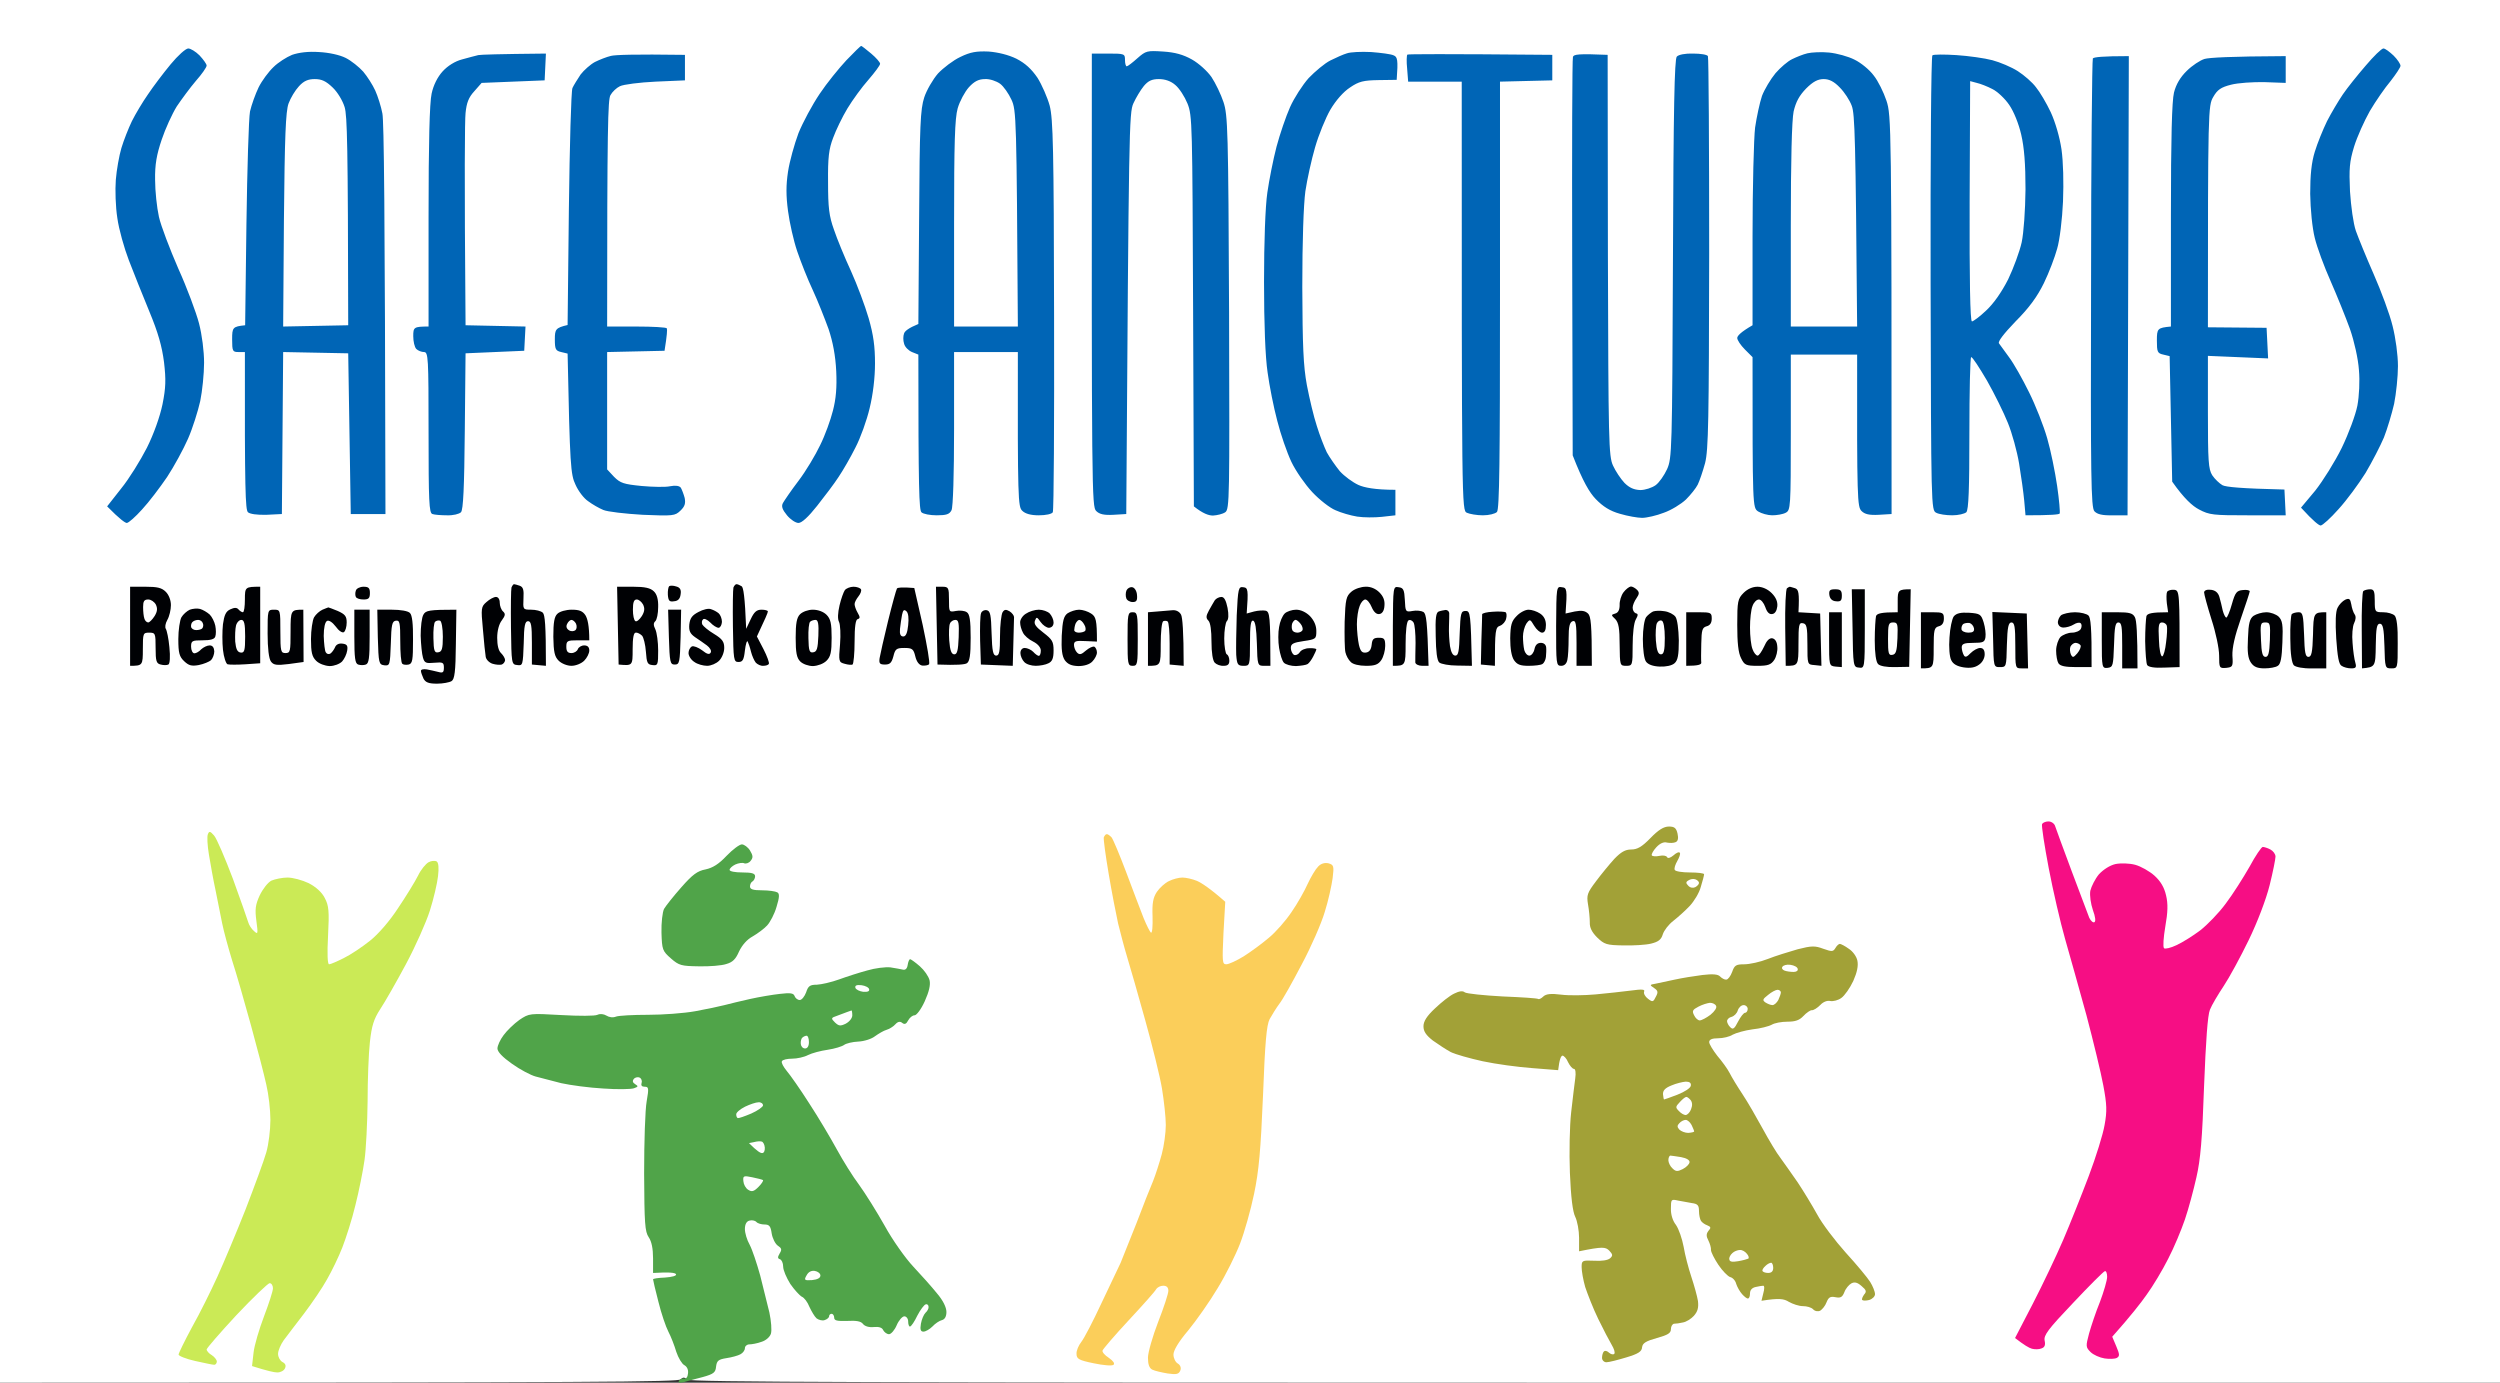
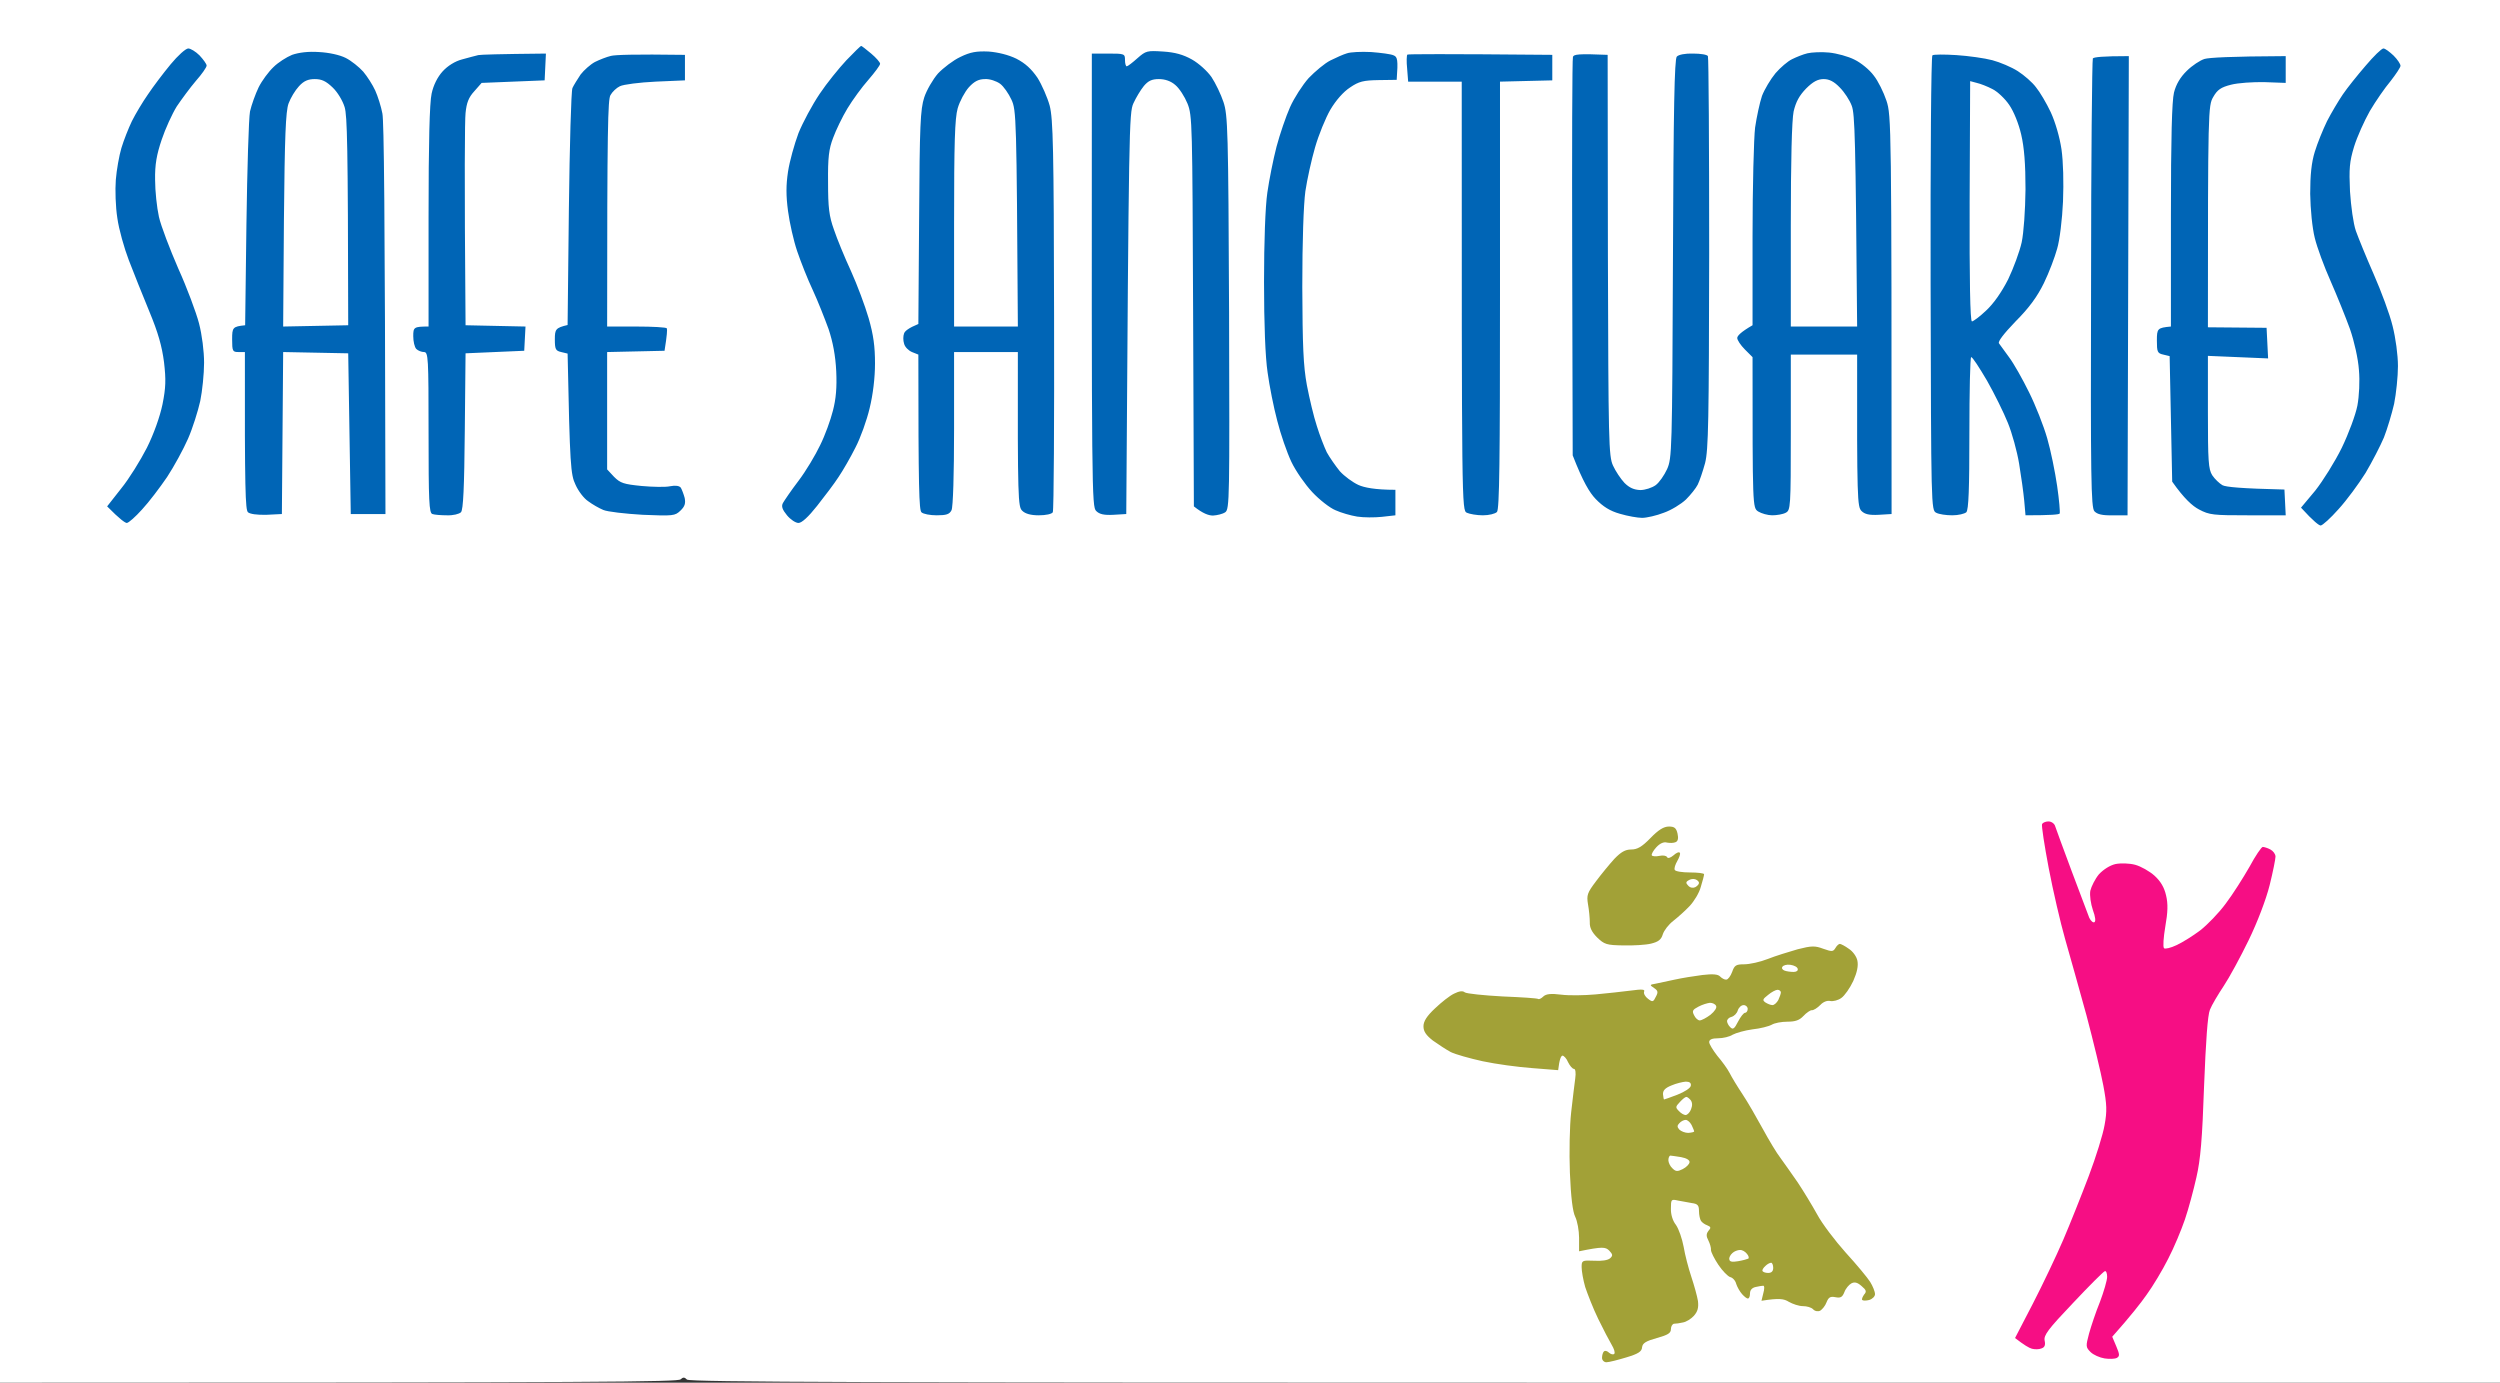
<svg xmlns="http://www.w3.org/2000/svg" version="1.2" viewBox="0 0 980 542" width="980" height="542">
  <rect x="0" y="0" width="980" height="542" fill="#333333" stroke="none" />
  <title>resources-safe-sanctuaries-resources-topaz-enhance</title>
  <style>
		.s0 { fill: #ffffff } 
		.s1 { fill: #000104 } 
		.s2 { fill: #a2a137 } 
		.s3 { fill: #cbea56 } 
		.s4 { fill: #0065b6 } 
		.s5 { fill: #f60e84 } 
		.s6 { fill: #50a449 } 
		.s7 { fill: #fbce5a } 
	</style>
  <g id="Background">
    <path id="Path 0" class="s0" d="m0 0h980v542h-354.8c-284.9 0-354.9-0.2-355.9-1.2-1-1-1.5-1-2.5-0.1-0.9 1-29.1 1.3-266.8 1.3v-271z" />
-     <path id="Path 1" class="s1" d="m201.5 229c0.3 0 1.3 0.3 2.2 0.6 1.4 0.5 1.7 1.6 1.5 5-0.2 4.3-0.2 4.4 3 4.4 1.8 0 3.9 0.5 4.6 1.2 0.8 0.9 1.2 4.5 1.2 20.8l-5.5-0.5v-8.5c0-6.9-0.3-8.5-1.5-8.5-1.2 0-1.6 1.7-1.7 8.7-0.3 8.5-0.4 8.8-2.5 8.5-2.3-0.2-2.3-0.5-2.5-14.7-0.1-7.9 0-15 0.2-15.7 0.3-0.7 0.7-1.3 1-1.3zm63.6 0.9c1.5 0.4 2 1.3 1.7 3.1-0.2 1.7-1 2.6-2.6 2.7-1.8 0.3-2.2-0.2-2.4-2.5-0.1-1.6 0.2-3.1 0.5-3.4 0.4-0.3 1.6-0.3 2.8 0.1zm23.6-0.9c0.5 0 1.3 0.4 2 0.8 0.7 0.4 1.3 3.9 1.8 16.7l1.8-3.8c1.3-2.8 2.3-3.7 4.2-3.7 1.4 0 2.5 0.3 2.5 0.7 0 0.5-1 2.8-4.3 9.8l2.6 5c1.4 2.7 2.3 5.3 2.1 5.7-0.2 0.5-1.2 0.8-2.2 0.8-0.9 0.1-2.2-0.5-2.9-1.2-0.6-0.7-1.5-2.7-1.9-4.3-0.4-1.7-1-3.4-1.3-4-0.3-0.6-0.8 1-1.1 3.5-0.4 3.7-0.9 4.5-2.5 4.5-1.9 0-2-0.7-2.2-14-0.1-7.6 0-14.5 0.2-15.2 0.3-0.7 0.8-1.3 1.2-1.3zm-237.7 1h6c4.7 0 6.4 0.4 8 2 1.2 1.2 2 3.3 2 5.2 0 1.8-0.6 4.4-1.4 5.8-0.8 1.4-1 2.9-0.6 3.5 0.4 0.6 1.1 3.8 1.4 7.2 0.4 3.8 0.2 6.5-0.4 6.8-0.6 0.3-1.9 0.3-3 0-1.7-0.4-2-1.3-2-6.5 0-5.7-0.1-6-2.5-6-2.4 0-2.5 0.2-2.5 6.5 0 6.3-0.1 6.5-5 6.5v-15.5zm51 0v30l-5.8 0.4c-3.1 0.2-6.3 0.2-7 0-0.6-0.2-1.5-2.8-1.8-5.7-0.3-2.8-0.3-7.3 0-10 0.5-3.5 1.1-5 2.8-5.8 1.7-0.8 2.6-0.8 3.3 0 0.5 0.6 1.3 1.1 1.7 1.1 0.5 0 0.8-2.3 0.8-5 0-4.9 0.1-5 6-5zm40.5 0c2 0 2.5 0.5 2.5 2.5 0 2-0.5 2.5-2.5 2.5-1.4 0-2.7-0.4-3-1-0.3-0.6-0.3-1.7 0-2.5 0.2-0.8 1.6-1.5 3-1.5zm99.4 0h6.3c4.6 0 6.8 0.5 8.1 1.8 1.2 1.1 1.8 3.2 1.7 6.2 0 2.5-0.5 4.9-1.1 5.5-0.8 0.7-0.8 1.6 0 3.2 0.6 1.3 1.1 5 1.1 8.3 0 5.6-0.1 6-2.3 5.7-1.9-0.2-2.2-0.9-2.5-5.2-0.2-2.8-0.9-5.6-1.5-6.3-0.7-0.7-1.8-1.3-2.5-1.2-0.8 0-1.2 2-1.2 6.5 0 6.5 0 6.5-5.5 6l-0.3-15.3zm92.7 0c1.3 0 2.6 0.5 2.9 1 0.3 0.6-0.2 1.8-1 2.8-0.8 1-1.5 2.3-1.5 3 0 0.7 0.5 2.2 1.2 3.4 1 1.7 1 2.2 0 2.5-0.8 0.2-1.2 2.9-1.2 8.8 0 4.7-0.4 8.7-0.8 9-0.4 0.2-1.8 0.1-3.1-0.3-2.3-0.6-2.4-0.9-1.8-7.7 0.3-3.8 0.1-7.7-0.4-8.7-0.6-1.1-0.5-3.5 0.2-6.5 0.6-2.6 1.6-5.3 2.1-6 0.6-0.7 2.1-1.3 3.4-1.3zm23.8 0.5l3.3 14.5c1.7 8 2.9 14.9 2.5 15.4-0.4 0.4-1.6 0.6-2.7 0.5-1.2-0.2-2.2-1.5-2.7-3.6-0.7-2.9-1.2-3.3-4.3-3.3-3.1 0-3.6 0.4-4.3 3.3-0.7 2.6-1.4 3.2-3.3 3.2-2 0-2.4-0.4-2.1-2.5 0.2-1.3 1.7-7.9 3.3-14.5 1.6-6.5 3.2-12.3 3.5-12.8 0.3-0.4 2-0.6 6.8-0.2zm8.5-0.5h2.5c2.4 0 2.6 0.4 2.6 5 0 5 0 5 2.7 4.5 1.5-0.3 3.5-0.1 4.3 0.5 1.1 0.7 1.5 3.1 1.5 10 0 7-0.4 9.3-1.5 10-0.8 0.5-3.8 0.8-11.5 0.5l-0.3-15.2zm77 0.2c0.9 0.2 1.7 1.5 1.8 3 0.2 2.2-0.2 2.8-1.7 2.8-1.1 0-2.3-0.7-2.5-1.5-0.3-0.8-0.3-2.2 0.1-3.1 0.4-0.8 1.4-1.4 2.3-1.2zm43.5 0c1.8 0.2 2 0.9 1.3 10.3l2.9-0.8c1.6-0.4 3.6-0.5 4.6-0.3 1.5 0.5 1.8 2 1.8 21.6h-2.5c-2.5 0-2.6-0.2-2.8-8.7-0.2-5.9-0.6-8.8-1.5-9-0.9-0.2-1.2 2-1.2 8.7 0 8.9-0.1 9-2.5 9-2.3 0-2.6-0.5-2.9-4.3-0.1-2.3 0-9.3 0.2-15.5 0.5-10.7 0.7-11.3 2.6-11zm47.9-0.2c2-0.1 4 0.8 5.4 2.2 1.6 1.6 2.2 3.2 2 5.3-0.1 1.9-0.9 3.1-2 3.2-1.1 0.2-2.2-0.8-3-2.7-0.7-1.7-1.8-3-2.5-3-0.7 0-1.7 1.1-2.2 2.5-0.6 1.4-1.1 4.6-1.1 7.2 0 2.6 0.4 6.3 0.8 8.1 0.6 2.5 1.2 3.2 2.8 3 1.3-0.2 2-1.2 2.2-3.1 0.2-2.2 0.8-2.7 2.8-2.7 2.1 0 2.5 0.4 2.5 3.2 0 1.8-0.7 4.3-1.5 5.5-1.2 1.8-2.5 2.3-6 2.3-2.7 0-5.2-0.6-6-1.5-0.9-0.8-1.8-2.5-2.1-3.8-0.3-1.2-0.4-6.6-0.3-12 0.3-8.9 0.6-10 2.7-11.8 1.3-1.1 3.8-1.9 5.5-1.9zm13 0.2c1.8 0.2 2.2 1 2.4 5 0.2 4.6 0.3 4.8 3 4.3 1.5-0.3 3.4-0.1 4.3 0.4 1.1 0.8 1.5 3.4 2 21.1h-2.5c-1.4 0-2.6-0.6-2.7-1.3 0-0.7 0-4.1 0.1-7.7 0-3.6-0.3-7.2-0.8-8-0.5-0.8-1.4-1.2-2-0.8-0.7 0.5-1.1 4.2-1.1 9.3 0 8.4-0.1 8.5-5 8.5v-15.6c0.1-15.4 0.1-15.6 2.3-15.2zm64 0c1.9 0.2 2.1 0.8 1.4 10.3l3.6-0.8c2.7-0.5 4-0.3 5.2 0.8 1.1 1.1 1.5 3.9 1.5 20.5h-6v-9c0-7.6-0.3-8.9-1.5-8.5-1.2 0.4-1.6 2.1-1.6 6.7 0 3.5-0.2 7.3-0.5 8.5-0.3 1.5-1.2 2.3-2.4 2.3-2 0-2-0.7-2-15.6 0.1-15.4 0.1-15.6 2.3-15.2zm27-0.3c0.6 0 1.7 0.6 2.4 1.3 1 1 0.9 1.7-0.2 3.3-0.8 1.1-1.5 2.8-1.5 3.7 0 1 0.5 1.9 1.2 2.2 1 0.2 1 0.7 0 2.5-0.7 1.2-1.2 5.5-1.2 10.1 0 7.8-0.1 8-2.5 8-2.5 0-2.5-0.1-2.6-8.3 0-6.4-0.4-8.6-1.7-10-1.7-1.6-1.7-1.7 0-2.2q1.7-0.5 1.7-3.3c-0.1-1.5 0.6-3.8 1.5-5 0.9-1.2 2.2-2.2 2.9-2.3zm49.6 0.1c1.9 0 4 0.9 5.6 2.5q2.5 2.5 2.2 5.2c-0.2 1.7-0.9 2.9-2 3q-1.7 0.3-2.7-2.7c-0.6-1.7-1.7-3-2.5-3-0.9 0-2 1.1-2.5 2.5-0.6 1.4-1 5.2-1 8.5 0 3.3 0.4 7.1 1 8.5 0.5 1.4 1.4 2.5 2 2.5 0.5 0 1.6-1.6 2.5-3.5q1.5-3.5 3.2-3.3c1.1 0.2 1.9 1.3 2 3.3 0.2 1.6-0.4 4-1.2 5.2-1.3 1.9-2.5 2.3-6.5 2.3-4.6 0-5.2-0.3-6.5-3-1.1-2.1-1.5-6.1-1.5-13.1 0-9.2 0.2-10.2 2.5-12.5 1.5-1.5 3.5-2.4 5.4-2.4zm12.7 0c0.2 0 1.1 0.3 2.1 0.6 1.3 0.5 1.7 1.6 1.3 9.4l8.5 0.5 0.5 20.5-2.8-0.3c-2.7-0.2-2.7-0.2-2.7-8.2 0-6.8-0.3-8-1.8-8.2-1.5-0.3-1.7 0.6-1.7 8.2 0 8.4-0.1 8.5-5 8.5l-0.2-14.9c-0.1-8.1 0.2-15.1 0.7-15.5 0.4-0.3 0.9-0.6 1.1-0.6zm17.8 1c2.1 0 2.6 0.5 2.6 2.5 0 2-0.5 2.4-2.3 2.2-1.5-0.1-2.4-1-2.6-2.5-0.2-1.8 0.2-2.2 2.3-2.2zm6.5 0h5.1v15.5c0 15.5-0.1 15.5-2.3 15.2-2.2-0.2-2.3-0.5-2.5-15.5zm23.1 0l-0.6 30.4-5.5 0.1c-3.3 0.1-6-0.4-6.7-1.2-0.8-0.8-1.3-4.2-1.3-9.3 0-4.4 0.3-8.6 0.5-9.5 0.4-1 1.9-1.5 8.5-1.5v-4.5c0-4.1 0.2-4.5 5.1-4.5zm103.3 0.2c2.1 0.3 2.1 0.8 2.1 30.3l-6 0.2c-3.8 0.2-6.2-0.2-6.7-1-0.4-0.6-0.7-4.9-0.8-9.4 0-4.6 0.3-8.9 0.5-9.8 0.4-1 1.9-1.5 8.5-1.5l-0.5-3.5c-0.2-1.9-0.2-3.9 0.1-4.5 0.4-0.6 1.6-0.9 2.8-0.8zm14.4 0c1.7 0.2 2.8 1.1 3.3 2.8 0.4 1.4 1 3.8 1.3 5.3 0.4 1.5 1 2.7 1.4 2.8 0.4 0 1.4-2.4 2.2-5.3 1.3-4.6 1.9-5.3 4.3-5.5 1.5-0.2 2.7 0.1 2.7 0.5 0 0.4-1.6 5.2-3.5 10.7-2.4 6.9-3.4 11.4-3.3 14.5 0.3 4.3 0.1 4.5-2.4 4.8-2.7 0.2-2.8 0.1-2.8-4.8 0-2.8-1.3-9-3-14.2-1.6-5.1-2.9-9.9-2.9-10.6 0.1-0.8 1.1-1.2 2.7-1zm62.4-0.2c1.5 0 1.8 0.8 1.8 4.5 0 4.4 0.1 4.5 3.3 4.5 1.8 0 3.8 0.6 4.5 1.3 0.8 0.8 1.3 4.4 1.2 11 0 9.7 0 9.7-2.5 9.7-2.4 0-2.5-0.1-2.7-8.7-0.2-7-0.6-8.8-1.8-8.8-1.2 0-1.5 1.7-1.6 8.5-0.1 8.4-0.2 8.5-5.4 9l-0.1-14.8c-0.1-8.2 0.2-15.1 0.6-15.5 0.5-0.4 1.7-0.7 2.7-0.7zm-734.7 3c0.9 0 1.5 0.9 1.5 2.3 0 1.2 0.6 2.8 1.3 3.4 1 0.9 0.9 1.6-0.5 3.5-1.1 1.4-1.8 4.1-1.8 6.8 0 2.9 0.5 5.1 1.5 6 0.9 0.9 1.6 2.1 1.6 2.8-0.1 0.7-0.6 1.4-1.3 1.7-0.7 0.2-2.3 0.1-3.6-0.3-1.3-0.4-2.5-1.6-2.7-2.7-0.2-1.1-0.7-5.9-1.1-10.8-0.8-8.3-0.7-8.9 1.4-10.7 1.2-1.1 2.9-2 3.7-2zm284.4 0c1.1 0 1.8 1.4 2.4 4.3 0.5 2.7 0.4 4.6-0.3 5.2-0.5 0.6-1 3.6-1 6.8 0 3.1 0.5 6 1 6.2 0.6 0.3 1 1.4 1 2.5 0 1.4-0.6 2-2.2 2-1.3 0.1-2.8-0.5-3.5-1.2-0.8-0.8-1.3-3.9-1.3-8.3 0-4.3-0.4-7.4-1.2-8.2-1-1-1-1.8 0.2-4 0.8-1.5 1.9-3.3 2.3-4 0.5-0.7 1.7-1.3 2.6-1.3zm442.9 2.9c0.2 1.4 0.8 3.2 1.3 3.9 0.6 0.8 0.5 2.1-0.2 3.5-0.6 1.2-0.9 4.7-0.6 7.7 0.2 3.1 0.7 6.5 1.1 7.8 0.5 1.8 0.2 2.2-1.6 2.2-1.3 0-2.9-0.4-3.8-1-1.1-0.6-1.6-3.6-2.1-10.7q-0.6-9.8 0.5-12c0.6-1.3 2-2.7 3-3.2 1.6-0.7 2-0.4 2.4 1.8zm-843.3 1.8c1.1 0.3 2.8 1.3 3.8 2.2 0.9 0.9 1.9 2.9 2.2 4.4 0.3 1.5 0.3 3.4 0 4.2-0.3 1.1-1.9 1.5-5 1.5-4.1 0-4.5 0.2-4.5 2.5 0 1.4 0.6 2.6 1.3 2.6 0.7 0 1.9-0.7 2.7-1.6 0.9-0.8 2.3-1.5 3.3-1.5 1.1 0 1.7 0.8 1.8 2.3 0 1.2-0.6 2.8-1.3 3.5-0.7 0.6-2.8 1.5-4.8 1.9-2.8 0.5-3.9 0.2-5.7-1.5-1.9-1.8-2.3-3.2-2.3-8.7 0-3.5 0.6-7.4 1.2-8.5 0.7-1.2 2.2-2.5 3.3-3 1.1-0.4 2.9-0.6 4-0.3zm50.3-0.6c0.1 0 1.8 0.6 3.7 1.4 2.9 1.3 3.5 2.1 3.5 4.5 0 1.7-0.5 3.4-1.1 3.8-0.6 0.4-2-0.5-3.2-2.2-1.3-1.7-2.7-2.6-3.4-2.2-0.8 0.4-1.3 2.7-1.3 5.9 0.1 2.9 0.4 5.8 0.8 6.4 0.4 0.7 1.2 0.9 1.8 0.5 0.6-0.4 1.4-1.5 1.8-2.4 0.4-1.1 1.5-1.7 2.9-1.5 1.8 0.2 2.2 0.8 1.9 2.7-0.2 1.4-1.1 3.3-2 4.3-1 1-3.1 1.8-4.9 1.8-1.9-0.1-4.1-0.9-5.3-2.1-1.6-1.6-2-3.3-2-8.5 0-3.5 0.6-7.4 1.2-8.5 0.7-1.2 2.2-2.5 3.3-3 1.1-0.4 2.1-0.9 2.3-0.9zm150 0.7c1 0.3 2.3 1 3 1.6 0.7 0.6 1.3 2.1 1.3 3.4-0.1 1.2-0.6 2.2-1.3 2.3-0.7 0-2.2-0.9-3.3-2.1-1.1-1.1-2.4-1.7-2.8-1.2-0.5 0.4-0.6 1.3-0.3 2 0.4 0.7 2.4 2.4 4.6 3.7 3.3 2 4 3.1 4 5.5 0 1.7-0.9 3.9-2 5-1.1 1.1-3.2 2-4.7 2-1.5 0-3.8-0.6-5-1.5-1.3-0.8-2.3-2.4-2.3-3.5 0-1.1 0.6-2.2 1.3-2.6 0.7-0.3 2.5 0.4 4 1.5 2 1.6 2.9 1.8 3.4 0.9 0.4-0.7-0.3-1.9-1.5-2.8-1.1-0.8-3.2-2.3-4.6-3.2-2-1.4-2.5-2.5-2.3-5 0.3-2.5 1.1-3.6 3.6-4.9 1.8-1 4-1.5 4.9-1.1zm-171.3 0.2c2.5 0 2.5 0.1 2.5 8.5 0 7.9 0.2 8.5 2 8.5 1.9 0 2-0.6 2-8.5 0-8.4 0.1-8.5 5-8.5l0.1 20.5-5.8 0.8c-4.8 0.6-6 0.4-7-1-0.8-1.1-1.3-5.1-1.3-11 0-9.2 0-9.3 2.5-9.3zm31.5 0h6v10.5c0 8.5-0.3 10.6-1.5 11-0.8 0.3-2.1 0.3-3 0-1.2-0.4-1.5-2.5-1.5-11zm9 0h5.7c3.4 0 6.4 0.5 7.1 1.3q1.3 1.2 1.2 10.5c0 8-0.2 9.3-1.7 9.7-1 0.2-2.1 0.1-2.5-0.3-0.5-0.4-0.8-4.4-0.8-8.9 0-7.3-0.2-8.2-1.7-8-1.5 0.2-1.8 1.5-2 9-0.3 8.4-0.4 8.7-2.5 8.5-2.2-0.3-2.3-0.7-2.6-11zm31 0l-0.2 13.5c-0.1 10.8-0.5 13.8-1.7 14.5-0.8 0.5-3.4 1-5.7 1-3.3 0-4.5-0.5-5.3-2-0.5-1.1-1-2.5-1-3 0-0.6 1-0.8 2.3-0.6 1.2 0.2 3.2 0.7 4.5 1 1.8 0.5 2.2 0.2 2.2-1.7 0-2-0.4-2.2-3.7-1.9-3.3 0.3-3.9 0.1-4.5-2-0.4-1.3-0.8-5.2-0.9-8.6 0-3.5 0.4-7.2 1.1-8.3 0.9-1.6 2.2-1.9 12.9-1.9zm45.2 0c2.9 0 4.3 0.5 5.4 2.2 0.8 1.3 1.5 4 1.5 9.8h-4.5c-4.1 0-4.5 0.2-4.5 2.5 0 1.8 0.5 2.5 2 2.5 1.1 0 2.2-0.7 2.5-1.5 0.3-0.8 1.4-1.5 2.5-1.5q2 0 2 2c0 1.1-0.9 2.9-2 4-1.1 1.1-3.3 2-5 2-1.7 0-3.9-0.9-5-2-1.6-1.6-2-3.4-2.1-9.4 0-5.7 0.4-7.9 1.6-9 0.9-0.9 3.4-1.6 5.6-1.6zm37.8 0h5.1l-0.2 10.7c-0.3 10-0.4 10.8-2.3 10.8-1.8 0-2-0.8-2.3-10.8zm56.7 0c2.1 0 4.2 0.8 5.4 2 1.6 1.6 2 3.4 2 9 0 5.7-0.4 7.4-2 9-1.2 1.2-3.4 2-5.3 2.1-1.8 0-4-0.8-5-1.8-1.4-1.4-1.8-3.4-1.8-9.3 0-5.6 0.4-7.9 1.7-9.2 1-1 3.2-1.8 5-1.8zm68.2 0.2c1.4 0.3 1.7 1.8 1.9 9.1 0.2 7 0.6 8.7 1.8 8.7 1.2 0 1.5-1.5 1.5-7.7 0-4.3 0.5-8.4 1-9.3 0.7-1.1 1.3-1.2 2.7-0.4 1 0.6 1.8 1.7 1.8 2.3 0 0.6-0.1 5.2-0.5 19.1l-12.5-0.5-0.3-9.4c-0.1-5.2 0-10 0.4-10.8 0.3-0.8 1.3-1.3 2.2-1.1zm20.4-0.2c1.6 0 3.5 0.7 4.3 1.5 0.8 0.9 1.5 2.4 1.5 3.5 0 1.3-0.7 2-1.8 2.1-0.9 0-2.4-1-3.3-2.3-1.4-2-1.6-2.1-2.2-0.5-0.5 1.3 0.4 2.5 3.3 4.7 3.5 2.7 4 3.5 4 7 0 3-0.5 4.3-2 5-1.1 0.6-3.4 1-5 1-1.7 0-3.7-0.6-4.5-1.5-0.8-0.8-1.5-2.4-1.5-3.5 0-1.2 0.7-2 1.7-2 1 0 2.5 0.7 3.3 1.5 0.8 0.9 1.8 1.6 2.2 1.6 0.5 0 0.8-1 0.8-2.1 0-1.2-1.2-2.6-3-3.5-1.7-0.8-3.5-2.4-4-3.5-0.6-1.1-1.1-2.8-1.1-3.9-0.1-1.1 0.9-2.7 2.2-3.5 1.3-0.9 3.6-1.6 5.1-1.6zm15.8 0c1.4 0 3.5 0.7 4.7 1.5 1.9 1.2 2.3 2.5 2.3 11l-4.5-0.2c-3.7-0.2-4.5 0-4.5 1.5 0 0.9 0.5 2.3 1.2 3 1 1 1.7 0.8 3.5-0.8 1.3-1.1 2.7-1.7 3.3-1.5 0.5 0.3 1 1.3 1 2.3 0 0.9-0.8 2.5-1.8 3.5-1 1.1-3.1 1.8-5.5 1.8-2.7-0.1-4.1-0.7-5.3-2.3-1.1-1.7-1.4-4.2-1.2-9.6 0.3-5.9 0.8-7.7 2.3-8.8 1.1-0.7 3.1-1.4 4.5-1.4zm36.7 0.2c1.4-0.1 2.7 0.6 3.3 1.8 0.5 1.1 1 6.1 1 20l-5.5-0.5v-8.1c0-4.5-0.3-8.5-0.8-8.8-0.4-0.3-1.2-0.3-1.7-0.1-0.6 0.3-1 4.4-1 9 0 8.4 0 8.5-5 8.5v-21l3.7-0.3c2.1-0.2 4.8-0.4 6-0.5zm48.4-0.2c1.8 0 3.9 1 5.4 2.5 1.6 1.7 2.5 3.7 2.5 5.8 0 3.1-0.1 3.3-5 4-4.1 0.6-5 1.1-5 2.7 0 1.1 0.6 2.3 1.2 2.7 0.7 0.3 1.7-0.1 2.3-1 0.5-0.9 2.2-1.6 3.7-1.6 1.6-0.1 2.8 0.2 2.8 0.4 0 0.3-0.5 1.5-1.2 2.8-0.6 1.2-1.6 2.6-2.2 3-0.6 0.4-2.7 0.7-4.6 0.8-1.9 0-4-0.6-4.7-1.3-0.7-0.7-1.5-3.3-1.9-5.8-0.4-2.4-0.4-6.2 0-8.2 0.3-2.1 1.3-4.4 2.2-5.3 0.8-0.8 2.9-1.5 4.5-1.5zm58.6 0.1c0.7 0 1.3 0.5 1.4 1.2 0 0.7 0 3-0.1 5.2-0.1 2.2 0.1 5.7 0.4 7.8 0.4 2.4 1.1 3.7 2.1 3.7 1.2 0 1.5-1.7 1.7-8.7 0.3-8 0.5-8.8 2.3-8.8 1.9 0 2 0.8 2.5 21.5l-5.8-0.1c-3.1 0-6.3-0.6-7-1.2-0.9-0.8-1.3-4.3-1.4-10.3-0.2-7.2 0.1-9.3 1.2-9.7 0.8-0.3 2.1-0.5 2.7-0.6zm23.5 0.9c0.4 0.3 0.5 1.4 0.2 2.5-0.2 1.1-1.3 2.4-2.4 2.8-1.8 0.6-2 1.7-2 15.7l-5.5-0.5 0.2-9.5c0.2-5.2 0.3-9.8 0.3-10.2 0-0.4 1.9-0.9 4.2-1 2.4-0.2 4.6 0 5 0.2zm9-1c1.3 0 3.3 0.7 4.5 1.5q2.3 1.5 2.3 4.5 0 3-1.5 3c-0.8 0-2.2-1.2-3.1-2.7-1.6-2.7-1.7-2.7-3.1-0.8-0.7 1.1-1.3 3.4-1.3 5 0 1.7 0.2 4 0.5 5.3 0.3 1.2 1.2 2.2 2 2.2 0.8 0 1.7-1.1 2-2.5q0.5-2.5 2.5-2.5c1.2 0 2 0.7 2.1 1.8 0.1 0.9 0 2.6-0.1 3.7-0.1 1.1-0.7 2.4-1.4 2.8-0.6 0.4-3 0.7-5.4 0.7-3.3 0-4.5-0.5-5.7-2.2-1-1.5-1.5-4.5-1.5-8.6 0.1-5.2 0.5-6.7 2.5-8.7 1.3-1.4 3.4-2.5 4.7-2.5zm53.3 0.6c1.6 0.2 3.6 1.2 4.3 2.2 0.7 1 1.2 4.8 1.3 9.2 0 5.8-0.4 7.9-1.7 9-1 0.9-3.3 1.4-5.8 1.3-2.6-0.1-4.6-0.8-5.4-2-0.7-1-1.2-4.6-1.2-8.8 0-3.9 0.6-7.7 1.3-8.6 0.6-0.8 1.9-1.8 2.7-2.2 0.8-0.3 2.8-0.4 4.5-0.1zm-208.5 0.4c1.9 0 2 0.7 2 10.5 0 9.9-0.1 10.5-2 10.5-1.9 0-2-0.6-2-10.5 0-9.8 0.1-10.5 2-10.5zm217 0h5c4.7 0 5 0.2 5 2.5q0 2.5-2 3c-1.7 0.5-2 1.4-2.1 6.8-0.1 3.4-0.1 6.8 0 7.5 0 0.7-1.1 1.2-5.9 1.2v-10.5zm56 0h5v21.5l-2.5-0.2c-2.5-0.3-2.5-0.3-2.5-10.8zm36 0h4.5c4.1 0 4.5 0.2 4.5 2.5q0 2.5-2 3c-1.8 0.5-2 1.4-2 8.5 0 7.9 0 8-5 8v-11zm18.9 0.2c4.3 0.3 4.7 0.6 5.7 3.8 0.6 2 0.9 4.5 0.7 5.8-0.3 1.9-0.9 2.2-4.8 2.2-3.6 0-4.5 0.4-4.5 1.8 0 0.9 0.4 2.3 0.8 3 0.5 1 1.2 0.8 2.7-0.8 1.1-1.1 2.8-2 3.7-2 1.2 0 1.8 0.8 1.8 2.5 0 1.5-0.9 3.2-2.3 4.1-1.5 1.1-3.4 1.4-6 1-2.5-0.4-4.1-1.3-4.8-2.8-0.7-1.3-1-5.1-0.7-8.9 0.2-3.6 1-7.4 1.7-8.3 1-1.2 2.7-1.6 6-1.4zm9.1-0.3l13.5 0.6 0.5 21.5h-2.5c-2.5 0-2.5 0-2.5-9 0-7.3-0.3-9-1.5-9-1.2 0-1.6 1.8-1.8 8.8-0.2 8.6-0.2 8.7-2.7 8.7-2.5 0-2.5 0-2.7-10.8zm32.4 0.1c2.2 0 4.6 0.6 5.3 1.3 0.8 0.8 1.3 4.4 1.2 20.2h-6c-4.3 0-6.3-0.4-7-1.5-0.5-0.8-0.9-3-0.9-5 0-1.9 0.8-4.3 1.7-5.3 1-0.9 3-1.7 4.5-1.7 1.5 0 3.1-0.7 3.5-1.5 0.4-0.8 0.4-1.8-0.1-2.2-0.4-0.4-1.6-0.2-2.7 0.5-1.1 0.7-2.9 1.2-4 1.2-1.2 0-2-0.7-2.2-1.8-0.1-1 0.5-2.3 1.2-3 0.8-0.6 3.3-1.2 5.5-1.2zm10.5 0h6c5 0 6.2 0.4 7 2 0.6 1.1 1 6.1 1 20h-6v-9c0-7.3-0.2-9-1.5-9-1.2 0-1.5 1.8-1.7 8.8-0.3 8.2-0.4 8.7-2.5 9-2.2 0.2-2.3 0-2.3-10.8zm64.5 0c1.7 0 3.8 0.8 4.8 1.7 1.5 1.5 1.8 3.2 1.5 10.1-0.2 6-0.7 8.6-1.8 9.2-0.8 0.6-3.2 1-5.2 1-2.8 0-4.2-0.6-5.3-2.2-1.2-1.7-1.5-4.2-1.2-9.6 0.2-5.9 0.7-7.7 2.2-8.8 1.1-0.7 3.3-1.4 5-1.4zm12.7 0c1.6 0 1.8 1.1 2.1 8.8 0.2 7 0.5 8.7 1.7 8.7 1.2 0 1.6-1.7 1.8-8.7 0.2-8.6 0.2-8.8 5.2-8.8v22h-5.7c-3.3 0.1-6.3-0.5-7-1.2-0.8-0.8-1.4-4.5-1.4-10.4-0.1-5 0.2-9.3 0.6-9.7 0.5-0.4 1.7-0.7 2.7-0.7z" />
    <path id="Path 2" class="s2" d="m654.2 324c2.2 0 2.9 0.6 3.4 2.8q0.6 2.7-0.7 3.3c-0.8 0.4-2.3 0.4-3.4 0.2-1.3-0.4-2.8 0.3-4.2 1.8-1.2 1.3-2 2.7-1.8 3.2 0.3 0.4 1.6 0.5 3 0.2 1.4-0.3 2.7-0.1 3 0.5 0.3 0.6 1.3 0.3 2.5-0.7 1.1-1 2.2-1.5 2.5-1 0.3 0.4-0.2 1.8-1 3.2-0.8 1.4-1.3 2.9-1 3.5 0.3 0.6 3 1 6 1 3 0 5.5 0.3 5.5 0.7 0 0.5-0.6 2.7-1.3 5-0.6 2.3-2.6 5.6-4.4 7.5-1.7 1.8-4.6 4.4-6.4 5.8-1.8 1.4-3.6 3.7-4.1 5.3-0.6 2-1.7 2.9-4.6 3.6-2 0.5-6.9 0.8-10.9 0.7-6.5-0.1-7.4-0.4-10.2-3.1-2.1-2.1-3-3.9-2.9-6 0-1.6-0.3-4.8-0.7-7-0.6-3.6-0.3-4.5 3.1-9 2-2.7 5.3-6.7 7.2-8.8 2.6-2.7 4.3-3.7 6.6-3.7 2.4 0 4.2-1 7.6-4.5 3.1-3.2 5.2-4.5 7.2-4.5zm67 46c0.4 0 2 0.8 3.5 1.9 1.6 1 3.1 3.1 3.4 4.7 0.4 2-0.1 4.5-1.6 7.9-1.3 2.8-3.4 5.8-4.7 6.7-1.2 0.9-3.2 1.4-4.3 1.2-1.2-0.3-2.8 0.3-4 1.6-1.1 1.1-2.6 2.1-3.3 2-0.6 0-2.1 1-3.3 2.3-1.5 1.6-3.1 2.2-6.2 2.2-2.3 0-5.1 0.5-6.2 1.2-1.1 0.6-4.5 1.5-7.5 1.8-3 0.4-6.5 1.4-7.8 2.1-1.2 0.8-3.8 1.4-5.7 1.4-2.4 0-3.5 0.5-3.5 1.5 0 0.8 1.5 3.2 3.2 5.4 1.8 2.1 4 5.1 4.8 6.7 0.8 1.6 3.1 5.4 5.1 8.4 2 3 5.5 9.1 7.9 13.5 2.4 4.4 5.5 9.6 7 11.5 1.4 1.9 4.4 6.2 6.7 9.5 2.2 3.3 5.6 8.9 7.6 12.5 1.9 3.6 7 10.3 11.2 15 4.3 4.7 8.6 9.9 9.6 11.5 1 1.6 1.9 3.8 1.9 4.8 0 0.9-1 1.9-2.3 2.3-1.2 0.3-2.4 0.3-2.7 0-0.3-0.3 0.1-1.2 0.7-2.1 1.1-1.2 0.9-1.8-1-3.4-1.6-1.4-2.7-1.7-4-1-0.9 0.5-2.2 2-2.7 3.4-0.8 2-1.5 2.4-3.5 2-2-0.4-2.7 0-3.5 2-0.5 1.4-1.7 2.8-2.5 3.3-0.9 0.4-2.1 0.2-2.8-0.6-0.7-0.7-2.4-1.2-4-1.2-1.5 0-3.9-0.8-5.5-1.7-1.9-1.2-3.8-1.5-10.7-0.4l0.7-2.9c0.5-1.7 0.5-3 0-3-0.4 0-1.7 0.2-3 0.5-1.4 0.3-2.2 1.2-2.2 2.5 0 1.1-0.3 2-0.8 2-0.4 0.1-1.4-0.7-2.3-1.7-0.9-1-1.9-2.8-2.3-4-0.3-1.3-1.4-2.5-2.4-2.7-0.9-0.3-3-2.4-4.6-4.8-1.6-2.4-2.9-5-2.9-5.8 0.1-0.8-0.4-2.5-1-3.7-0.9-1.7-0.9-2.6 0-3.8 1.1-1.2 1-1.6-0.5-2.2-0.9-0.3-2-1.1-2.4-1.7-0.4-0.6-0.8-2.3-0.8-3.9 0-2.2-0.5-2.8-2.8-3.1-1.5-0.3-3.9-0.7-5.5-1-2.6-0.6-2.7-0.4-2.7 3.1-0.1 2.3 0.7 4.9 2 6.5 1.1 1.6 2.4 5.4 3 8.6 0.5 3.1 1.9 8.4 3 11.7 1.1 3.3 2.3 7.6 2.6 9.5 0.3 2.6-0.1 4.1-1.6 5.8-1.1 1.2-3 2.4-4.3 2.6-1.2 0.3-2.8 0.5-3.5 0.5-0.6 0.1-1.2 1-1.2 2.1 0 1.6-1.2 2.3-5.5 3.5-4.3 1.2-5.6 2-5.8 3.6-0.1 1.7-1.5 2.6-6.2 4-3.3 1-6.8 1.9-7.8 1.9-0.9 0-1.7-0.8-1.7-1.7 0-1 0.3-2.1 0.7-2.5 0.5-0.5 1.4-0.2 2.1 0.5 0.7 0.6 1.6 0.8 2 0.4 0.4-0.5-0.1-2-1-3.5-0.9-1.5-3.3-6.1-5.3-10.2-2-4.1-4.2-9.8-5.1-12.5-0.8-2.8-1.4-6.2-1.4-7.8 0-2.6 0.2-2.7 4.9-2.5 3 0.2 5.5-0.2 6.3-1 1.1-1 1-1.5-0.4-3-1.5-1.4-2.5-1.6-11.8 0.3v-5.3c0-2.8-0.7-6.6-1.5-8.2-1-2-1.7-7.6-2.1-17.3-0.3-7.8-0.1-18.5 0.5-23.7 0.6-5.2 1.3-11.2 1.6-13.3 0.3-2.1 0.1-3.7-0.5-3.7-0.6 0-1.6-1.2-2.3-2.6-0.6-1.5-1.7-2.6-2.2-2.6-0.6 0.1-1.2 1.4-1.7 5.7l-10.1-0.8c-5.6-0.4-14.4-1.6-19.5-2.7-5-1.1-10.7-2.7-12.5-3.6-1.7-0.9-4.9-3-7-4.5-2.7-2.1-3.7-3.6-3.7-5.6 0-2 1.4-4.1 4.5-7 2.5-2.4 5.8-5 7.5-5.8 2-1 3.4-1.2 4.2-0.5 0.7 0.5 7.4 1.2 14.8 1.6 7.4 0.3 13.7 0.7 14 1 0.3 0.2 1.2-0.2 2-1 1.1-1 3-1.2 7-0.7 3 0.4 9.1 0.3 13.5-0.1 4.4-0.4 10.6-1.1 13.8-1.5 4.4-0.6 5.6-0.5 5.2 0.4-0.3 0.7 0.4 2 1.5 2.8 1.8 1.4 2.1 1.3 3.1-0.8 1-1.8 0.8-2.4-0.7-3.4-1.8-1.2-1.8-1.3 0.6-1.7 1.4-0.3 4.7-1 7.5-1.6 2.7-0.6 7.6-1.4 10.8-1.8 4.2-0.5 6.2-0.3 7 0.6 0.7 0.7 1.8 1.3 2.4 1.2 0.7 0 1.7-1.4 2.3-3 0.9-2.6 1.5-3 4.7-3 2.1 0 6.3-0.9 9.3-2.1 3-1.2 8.3-2.8 11.7-3.8 5.5-1.4 6.8-1.4 10-0.2 3.4 1.2 3.9 1.2 4.8-0.3 0.5-0.9 1.3-1.6 1.7-1.6z" />
-     <path id="Path 3" class="s3" d="m83.9 327.5c1 1.1 4.3 8.8 7.4 17 3 8.3 5.7 15.9 6 17 0.3 1.1 1.3 2.7 2.3 3.5 1.5 1.4 1.6 1.1 0.9-4-0.6-4.5-0.4-6.3 1.3-10 1.2-2.5 3.2-5.1 4.6-5.8 1.4-0.6 4.3-1.2 6.3-1.2 2.1 0 5.8 1 8.3 2.2 2.9 1.5 5.2 3.6 6.3 5.8 1.6 3 1.8 5.1 1.3 14.8-0.4 7.2-0.2 11.2 0.4 11.2 0.6 0 3.1-1.1 5.7-2.4 2.7-1.3 7.3-4.4 10.3-6.8 3.3-2.6 7.8-7.8 11.1-12.9 3.1-4.6 6.6-10.3 7.8-12.7 1.1-2.3 3-4.6 4.1-5.2 1.1-0.6 2.5-0.7 3.2-0.3 0.7 0.5 0.9 2.5 0.5 5.8-0.3 2.7-1.7 8.8-3.2 13.5-1.5 4.7-5.7 14.1-9.4 21-3.7 6.9-8.2 14.8-10 17.5-2.6 4-3.4 6.6-4.1 13-0.5 4.4-0.9 14.9-0.9 23.3-0.1 8.3-0.6 18.7-1.2 22.9-0.6 4.3-2.2 12.3-3.6 17.8-1.3 5.5-3.7 12.9-5.1 16.5-1.4 3.6-4.1 9.2-6 12.5-1.8 3.3-5.9 9.3-9 13.4-3.1 4-6.7 8.8-8 10.5-1.2 1.7-2.2 4.1-2.2 5.3 0 1.3 0.8 2.7 1.7 3.2q1.8 0.9 1 2.5c-0.4 0.9-1.7 1.6-3 1.6-1.2 0-3.9-0.6-9.9-2.5l0.6-5.3c0.3-2.8 2.2-9.2 4.1-14.2 1.9-5 3.5-9.9 3.5-11 0-1.1-0.6-2-1.3-2-0.6 0-6.5 5.6-13 12.5-6.4 6.9-11.7 13-11.7 13.5 0 0.5 0.9 1.6 2 2.2 1.1 0.7 2 1.9 2 2.5 0 0.7-0.5 1.3-1 1.3-0.6 0-3.9-0.7-7.5-1.5-3.6-0.8-6.5-2-6.5-2.5 0-0.5 2.4-5.4 5.3-10.8 3-5.3 7.4-14.2 9.9-19.7 2.5-5.5 7.5-17.4 11.1-26.5 3.5-9.1 7.2-19.1 8.1-22.3 0.9-3.1 1.6-8.8 1.6-12.7 0-3.9-0.7-10-1.6-13.8-0.8-3.7-3.5-14.1-6-23.2-2.5-9.1-5.8-20.6-7.4-25.5-1.5-4.9-3.3-11.5-3.9-14.5-0.6-3-1.8-8.9-2.6-13-0.9-4.1-2-10.4-2.6-14-0.6-3.6-0.8-7.2-0.4-8 0.5-1.3 0.9-1.2 2.4 0.5z" />
    <path id="Path 4" class="s4" d="m337.6 18c0.2 0 2 1.4 3.9 3 1.9 1.6 3.5 3.4 3.5 4 0 0.6-2.1 3.4-4.6 6.3-2.5 2.8-6.2 7.9-8.2 11.2-2 3.3-4.5 8.5-5.6 11.5-1.7 4.4-2.1 7.8-2 17.5 0 9.9 0.4 13.2 2.3 18.5 1.2 3.6 4.2 10.9 6.7 16.3 2.4 5.3 5.5 13.6 6.9 18.4 1.9 6.6 2.5 11.1 2.5 17.8 0 5.6-0.8 12.2-2.1 17.5-1.1 4.7-3.6 11.7-5.6 15.5-1.9 3.8-4.9 9-6.6 11.5-1.6 2.5-5.4 7.5-8.4 11.3-3.4 4.3-6 6.7-7.3 6.7-1.1 0-3.1-1.3-4.5-3-1.8-2.2-2.3-3.5-1.6-4.8 0.5-0.9 3.2-4.9 6.1-8.7 2.9-3.8 6.7-10.2 8.5-14 1.9-3.8 4.1-9.9 5-13.5 1.2-4.6 1.6-9.1 1.3-15.5-0.3-6.1-1.3-11.4-3-16.5-1.5-4.1-4.2-11-6.2-15.3-2-4.2-4.7-11.1-6.1-15.2-1.4-4.1-3-11.2-3.6-15.8-0.8-6-0.8-10.1 0-15.4 0.6-4 2.5-10.8 4.1-15.1 1.7-4.2 5.4-11.1 8.3-15.4 2.8-4.2 7.6-10.1 10.5-13.2 3-3.1 5.5-5.6 5.8-5.6zm-263.8 1c0.9 0 2.9 1.2 4.4 2.7 1.5 1.6 2.8 3.4 2.8 4 0 0.7-1.9 3.4-4.2 6-2.3 2.7-5.6 7.2-7.5 10-1.8 2.9-4.5 8.8-5.9 13-2 5.9-2.7 9.8-2.6 15.8 0 4.4 0.7 10.9 1.5 14.5 0.8 3.6 4.3 12.7 7.6 20.3 3.4 7.5 7 17.2 8.1 21.4 1.2 4.6 2 11 2 15.5 0 4.3-0.7 11.1-1.5 15-0.9 4-3 10.7-4.8 14.8-1.8 4.1-5.5 10.9-8.2 15-2.8 4.1-7.1 9.8-9.8 12.7-2.6 2.9-5.3 5.3-6 5.3-0.6 0-2.7-1.4-7.7-6.5l5.5-7c3.1-3.8 7.6-11.1 10.1-16 2.7-5.4 5.1-12.2 6.1-17 1.3-6.5 1.4-9.6 0.6-16.5-0.8-6.2-2.3-11.6-5.8-20-2.6-6.3-6.2-15.3-8-20-1.8-4.7-3.9-12.1-4.5-16.5-0.7-4.4-0.9-11.1-0.6-15 0.3-3.8 1.3-9.5 2.2-12.5 0.9-3 2.8-7.8 4.1-10.5 1.4-2.8 4.2-7.5 6.3-10.5 2-3 6-8.3 8.9-11.8 2.8-3.4 5.9-6.2 6.9-6.2zm860.5 0c0.7 0 2.4 1.3 4 2.8 1.5 1.5 2.7 3.3 2.7 4 0 0.6-1.8 3.3-3.9 6-2.2 2.6-5.8 7.8-8.1 11.7-2.2 3.9-5 10.1-6.2 14-1.8 5.9-2 8.6-1.6 17.5 0.4 6 1.3 12.6 2.3 15.5 1 2.8 4.1 10.4 7 17 2.9 6.6 6.3 15.7 7.4 20.3 1.2 4.7 2.1 11.4 2.1 15.7 0 4.1-0.7 10.8-1.5 14.8-0.9 3.9-2.7 9.9-4 13.2-1.4 3.3-4.6 9.5-7.2 13.9-2.7 4.3-7.4 10.7-10.6 14.2-3.1 3.5-6.3 6.4-7 6.4-0.6 0-2.7-1.5-7.7-7l5.6-6.7c3-3.8 7.7-11.3 10.4-16.8 2.7-5.6 5.4-12.9 6.1-16.5 0.7-3.7 1-9.7 0.6-14-0.3-4.3-1.8-11.1-3.5-16-1.7-4.7-5.1-13.1-7.6-18.8-2.5-5.6-5.3-13.2-6.2-16.9-1-4-1.7-11.2-1.8-17.3 0-7.4 0.5-12.3 1.8-16.5 1-3.3 3.2-8.7 4.8-12 1.7-3.3 4.5-8 6.2-10.5 1.7-2.5 5.7-7.5 8.9-11.2 3.2-3.8 6.3-6.8 7-6.8zm-809.3 1.4c3.9 0.2 8.1 1.1 10.5 2.3 2.2 1.1 5.3 3.6 6.9 5.4 1.6 1.9 3.7 5.2 4.7 7.4 1 2.2 2.3 6.3 2.8 9 0.6 3 1 35.4 1.2 157h-13.6l-1-63-25.5-0.5-0.5 63.5-6 0.3c-3.8 0.1-6.5-0.3-7.3-1-1-1-1.3-8.2-1.2-62.8h-2.5c-2.3 0-2.5-0.3-2.5-5 0-4.6 0.2-5 5.1-5.5l0.5-39.5c0.3-21.7 0.9-41.6 1.4-44.3 0.6-2.6 2.1-6.8 3.4-9.5 1.3-2.6 3.9-6.1 5.8-7.9 1.8-1.8 5.1-3.9 7.3-4.8 2.6-0.9 6.3-1.4 10.5-1.1zm262.5-0.2c3.8 0.3 7.8 1.3 10.9 2.8 3.5 1.8 5.9 4 8.3 7.5 1.7 2.7 3.9 7.7 4.8 11 1.3 5.2 1.6 16.5 1.7 82 0.1 41.8-0.1 76.6-0.5 77.3-0.4 0.7-2.7 1.2-5.5 1.2-3.1 0-5.3-0.6-6.5-1.8-1.6-1.6-1.8-4.2-1.7-62.2h-25v30c0 18-0.4 30.8-1 32-0.8 1.6-2 2-5.8 2-2.6 0-5.3-0.5-6-1.2-0.9-1-1.2-8.5-1.2-61.8l-2.5-1c-1.4-0.6-2.8-2-3.1-3.3-0.4-1.2-0.4-3 0-4 0.3-0.9 1.7-2.1 5.6-3.7l0.3-41.8c0.2-36.2 0.5-42.4 2-47 0.9-2.8 3.4-7.1 5.4-9.4 2.1-2.2 6-5.2 8.8-6.5 3.9-1.9 6.3-2.3 11-2.1zm68.4 0c4.7 0.3 7.9 1.2 11.3 3.1 2.7 1.5 6.1 4.6 7.7 6.9 1.6 2.4 3.7 6.8 4.7 9.8 1.7 5.1 1.9 10.7 2.2 82.5 0.2 72.9 0.2 77.1-1.5 78.3-1 0.7-3.2 1.2-4.8 1.3-1.7 0-4-0.8-7.5-3.6l-0.3-76.5c-0.3-73.4-0.3-76.7-2.2-81.4-1.1-2.7-3.2-6-4.8-7.3-1.7-1.5-4-2.3-6.4-2.3-2.8 0-4.2 0.7-5.9 2.7-1.3 1.6-3.1 4.6-4.1 6.8-1.7 3.7-1.8 9.6-2.8 161l-5 0.3c-3.7 0.2-5.5-0.2-6.8-1.5-1.7-1.7-1.8-6.7-1.7-179.3h6.5c6.3 0 6.5 0.1 6.5 2.5 0 1.4 0.3 2.5 0.7 2.5 0.5-0.1 2.3-1.5 4.2-3.2 3.3-2.9 3.8-3 10-2.6zm81.6 0.2c3.8 0.3 7.8 0.8 8.8 1.3 1.5 0.6 1.8 1.7 1.2 9.6l-7.1 0.1c-5.9 0.1-7.7 0.5-11.2 2.9-2.6 1.7-5.5 5-7.7 8.7-1.9 3.3-4.6 9.9-6 14.8-1.4 4.8-3.1 12.5-3.8 17.2-0.7 5.3-1.2 19.4-1.2 37.5 0.1 23.2 0.4 30.9 1.8 38.5 1 5.2 2.7 12.4 3.9 16 1.1 3.6 2.9 8.2 3.9 10.3 1.1 2 3.4 5.3 5.1 7.4 1.8 2 5.1 4.4 7.3 5.4 2.2 1 6.4 1.9 14.5 1.9v10l-5.3 0.6c-2.8 0.3-7.2 0.3-9.7-0.1-2.5-0.4-6.3-1.5-8.5-2.5-2.2-0.9-6.3-4.1-9.1-7.1-2.8-3-6.5-8.3-8.2-11.9-1.7-3.6-4.2-10.8-5.5-16-1.4-5.2-3.1-13.8-3.8-19-0.9-6-1.4-19-1.4-35.5 0-15.6 0.5-29.6 1.3-35 0.7-4.9 2.3-13 3.6-18 1.3-4.9 3.7-11.9 5.3-15.5 1.6-3.6 4.9-8.7 7.3-11.4 2.5-2.6 6.3-5.8 8.5-6.9 2.2-1.1 5.1-2.4 6.5-2.8 1.4-0.5 5.6-0.7 9.5-0.5zm179.5 0.2c3 0.3 7.5 1.5 10 2.8 2.5 1.2 5.9 4 7.5 6.2 1.7 2.1 3.9 6.6 5 9.9 1.9 5.8 2 9 2 162l-5 0.3c-3.7 0.2-5.5-0.2-6.8-1.5-1.6-1.7-1.8-4.3-1.7-61.3h-26v30.5c0 29.5-0.1 30.5-2 31.5-1.1 0.6-3.5 1-5.3 1-1.7 0-4.2-0.7-5.5-1.5-2.2-1.5-2.2-1.5-2.2-60.5l-3-3c-1.7-1.7-3-3.7-3-4.5 0-0.8 1.3-2.3 6-5v-35c0-19.2 0.5-38.4 1-42.5 0.6-4.1 1.8-9.7 2.7-12.4 1-2.6 3.4-6.6 5.3-8.9 1.9-2.2 4.8-4.7 6.5-5.5 1.6-0.8 4.3-1.9 6-2.3 1.6-0.4 5.5-0.6 8.5-0.3zm-503 0.4l-0.5 10.5-24.7 1-2.9 3.3c-2.2 2.4-3 4.5-3.4 8.5-0.3 2.8-0.5 22.8 0 83.2l23.5 0.5-0.5 9.5-23 1-0.3 30.5c-0.2 22.1-0.6 30.9-1.5 31.8-0.7 0.7-3.1 1.3-5.5 1.2-2.3 0-4.9-0.2-5.7-0.5-1.3-0.4-1.5-4.9-1.5-32 0-29.3-0.1-31.5-1.8-31.5-0.9 0-2.3-0.5-3-1.2-0.7-0.7-1.2-3-1.2-5 0-3.5 0.2-3.8 6-3.8v-43c0-29.2 0.4-44.7 1.2-48.3 0.7-3.3 2.3-6.5 4.3-8.7 2-2.2 4.9-4 7.6-4.7 2.4-0.7 5.3-1.4 6.4-1.7 1.1-0.2 7.5-0.4 26.5-0.6zm54.5 0.5v10l-11.5 0.5c-6.3 0.3-12.6 1.1-14 1.8-1.3 0.6-3 2.2-3.7 3.5-1 1.7-1.3 12.2-1.3 90.7h11.5c6.3 0 11.7 0.3 11.9 0.7 0.2 0.5 0.1 2.6-0.9 8.8l-22.5 0.5v46l2.7 2.9c2.5 2.5 3.8 2.9 10.8 3.6 4.4 0.4 9.5 0.5 11.2 0.1 2.1-0.4 3.6-0.2 4.2 0.6 0.4 0.7 1.1 2.5 1.5 4 0.4 2.1 0.1 3.3-1.7 5-2.1 2-2.8 2.1-14.7 1.6-6.9-0.4-13.9-1.2-15.5-1.9-1.7-0.7-4.3-2.2-5.9-3.4-1.7-1.1-3.9-4-5-6.5-1.9-4-2.2-7.1-3.1-51.4l-2.5-0.6c-2.2-0.5-2.5-1.1-2.5-5 0-3.9 0.3-4.5 5-5.6l0.5-45.4c0.3-25 0.9-46.4 1.4-47.5 0.5-1.1 2-3.5 3.2-5.3 1.3-1.7 3.9-4 5.6-4.9 1.8-0.9 4.6-2 6.3-2.4 1.6-0.4 8.8-0.7 29-0.4zm340 0v10l-20.5 0.5v83.7c0 64.5-0.2 84.1-1.2 85-0.7 0.7-3.1 1.3-5.5 1.3-2.4 0-5.2-0.5-6.3-1-2-1-2-2-2-169h-21l-0.4-5.1c-0.3-2.8-0.2-5.3 0.1-5.5 0.4-0.2 13.3-0.3 56.8 0.1zm21.7 0l0.1 78.5c0.2 73.3 0.3 78.8 2 82.5 1 2.2 3 5.2 4.5 6.8 1.9 1.9 3.7 2.7 6.2 2.8 1.9 0 4.6-0.9 6-1.9 1.4-1 3.4-3.9 4.5-6.3 1.9-4.3 2-6.9 2.3-82.4 0.2-58.9 0.6-78.3 1.5-79.3 0.7-0.8 3.4-1.3 6.4-1.2 2.9 0 5.5 0.4 5.8 1 0.3 0.5 0.5 35.3 0.5 77.2-0.1 66-0.3 77.1-1.6 82.3-0.9 3.3-2.2 7.1-2.9 8.5-0.7 1.4-2.8 4-4.6 5.8-1.9 1.8-5.8 4.2-8.7 5.2-2.8 1.1-6.7 2-8.5 2-1.7 0-5.7-0.7-8.7-1.6-3.9-1.1-6.6-2.8-9.5-5.8-2.4-2.5-5-6.8-9-17.1l-0.2-77.4c-0.1-42.6 0-78.1 0.3-78.8 0.3-1 2.1-1.3 13.6-0.8zm136.7 0.1c4.7 0.3 11.1 1.2 14.1 2 3 0.8 7.5 2.7 10 4.3 2.5 1.6 5.7 4.4 7.1 6.3 1.5 1.8 4.1 6.2 5.8 9.8 1.8 3.9 3.5 9.8 4.2 14.5 0.7 4.9 0.9 12.9 0.6 20.5-0.3 6.9-1.3 15.2-2.3 18.5-0.9 3.3-3.2 9.4-5.2 13.5-2.6 5.3-5.8 9.7-11.1 15-4.7 4.9-7 7.9-6.5 8.6 0.5 0.7 2.3 3.1 4 5.5 1.8 2.4 5.3 8.6 7.8 13.7 2.5 5 5.7 13.1 7.1 18 1.4 4.8 3.1 13.2 3.9 18.7 0.8 5.5 1.2 10.3 1 10.8-0.2 0.4-3.3 0.7-13.4 0.7l-0.5-5.7c-0.3-3.2-1.2-9.7-2-14.5-0.8-4.9-2.8-12.1-4.4-16-1.6-4-5.3-11.5-8.2-16.6-3-5.1-5.7-9.3-6.2-9.2-0.4 0-0.7 13.4-0.7 29.8 0 22-0.3 30-1.2 31-0.7 0.6-3.1 1.2-5.5 1.2-2.4 0-5.2-0.4-6.3-1-2-1-2-2.1-2.2-89.8-0.1-48.9 0.2-89.2 0.7-89.5 0.4-0.4 4.7-0.4 9.4-0.1zm67.6 0.4l-0.5 180h-5.8c-4.1 0.1-6.1-0.4-7.2-1.6-1.3-1.5-1.5-12.7-1.3-89.2 0-48.1 0.4-87.8 0.7-88.3 0.4-0.5 3.7-0.9 14.1-0.9zm61.5 0v10.5l-8.2-0.3c-4.6-0.1-10.5 0.3-13.2 1-4 1-5.4 2-7 4.8-2 3.4-2.1 4.9-2.1 90.3l23 0.2 0.6 12-23.6-1v22c0 19.3 0.2 22.4 1.7 24.8 1 1.5 2.8 3.2 4 3.9 1.3 0.7 7.2 1.3 24.3 1.7l0.5 10.1h-14.8c-13.5 0-15.1-0.1-19.2-2.3-2.5-1.3-5.8-4.2-10.5-10.9l-1-49.2-2.5-0.6c-2.3-0.5-2.5-1.1-2.5-5.5 0-4.7 0.2-5 5.5-5.5v-43.5c0-30.6 0.4-44.9 1.2-48.2q1.2-4.8 5-8.5c2.1-2.1 5.3-4.2 7-4.7 1.8-0.5 9.7-1 31.8-1.1z" />
    <path id="Path 5" class="s5" d="m803 322c1.1 0 2.3 0.8 2.6 1.8 0.3 0.9 3.2 8.9 6.5 17.7 3.3 8.8 6.4 17 6.9 18.3 0.6 1.2 1.5 2 2 1.7 0.6-0.3 0.4-2.1-0.6-4.8-0.8-2.4-1.3-5.6-1-7.5 0.4-1.7 1.9-4.7 3.4-6.5 1.8-1.9 4.3-3.5 6.5-4 2.1-0.4 5.5-0.3 7.7 0.3 2.2 0.6 5.6 2.5 7.6 4.3 2.4 2.2 3.8 4.6 4.5 7.7 0.8 3.3 0.7 6.6-0.3 12.2-0.7 4.2-1 8-0.5 8.5 0.4 0.4 2.6-0.1 4.9-1.2 2.4-1.1 6.5-3.7 9.3-5.8 2.7-2.1 7.3-6.8 10-10.5 2.8-3.7 6.9-10.2 9.3-14.4 2.3-4.3 4.7-7.8 5.2-7.8 0.5 0 1.9 0.4 3 1 1.1 0.6 2 1.8 2 2.8 0 0.9-1 6-2.3 11.2-1.4 5.6-4.8 14.5-8.2 21.5-3.2 6.6-7.6 14.7-9.8 18-2.2 3.3-4.7 7.5-5.4 9.3-0.9 2.1-1.6 12.2-2.3 29.9-0.7 20.7-1.4 28.9-3 35.8-1.1 4.9-3.1 12.4-4.5 16.5-1.4 4.1-4.3 11.1-6.6 15.5-2.2 4.4-6 10.7-8.4 14-2.3 3.3-6.3 8.4-13.5 16.5l1.6 3.8c1.3 3.1 1.4 3.8 0.2 4.5-0.7 0.4-2.9 0.5-4.8 0.2-1.9-0.3-4.4-1.4-5.5-2.5-1.9-1.9-1.9-2.3-0.6-7.2 0.8-2.9 2.7-8.6 4.3-12.5 1.5-4 2.8-8.4 2.8-9.8 0-1.4-0.4-2.4-0.9-2.2-0.5 0.1-6.1 5.7-12.5 12.5-9.8 10.3-11.5 12.6-11.1 14.7 0.4 1.8 0 2.7-1.3 3.1-0.9 0.4-2.6 0.4-3.7 0.1-1.1-0.3-3-1.4-6.6-4.2l7-13.5c3.8-7.4 9.2-18.7 11.9-25 2.7-6.3 7.2-17.6 10-25 2.8-7.4 5.6-16.4 6.2-20 1-5.4 0.9-8.1-0.5-15.5-0.9-4.9-3.9-17.3-6.6-27.5-2.8-10.2-6.6-23.7-8.4-30-1.8-6.3-4.7-18.8-6.4-27.7-1.7-9-2.9-16.7-2.6-17.3 0.4-0.6 1.5-1 2.5-1z" />
-     <path id="Path 6" class="s6" d="m290.8 331c0.9 0 2.4 1.1 3.2 2.4 1.2 2 1.3 2.8 0.2 4.1-0.6 0.8-1.8 1.2-2.5 0.9-0.6-0.3-2.2-0.1-3.5 0.5-1.2 0.6-2.2 1.5-2.2 2.1 0 0.6 2.2 1 5 1 3.8 0 5 0.4 5 1.5 0 0.8-0.5 1.7-1 2-0.6 0.3-1 1.2-1 2 0 1.1 1.2 1.5 4.7 1.5 2.7 0 5.3 0.4 6 0.8 0.9 0.5 0.9 1.8-0.3 5.7-0.8 2.8-2.5 6-3.7 7.3-1.2 1.3-3.8 3.2-5.7 4.3-2.2 1.2-4.1 3.4-5.3 5.9-1.3 3-2.5 4.2-5 4.9-1.7 0.6-6.6 1-10.7 0.9-6.9-0.1-7.8-0.3-11-3.1-3.3-2.9-3.5-3.4-3.7-10.1-0.1-3.9 0.4-8.1 1-9.3 0.7-1.2 3.7-5 6.8-8.5 4.4-5 6.3-6.4 9.5-7 2.8-0.6 5.2-2.1 8.2-5.3 2.4-2.5 5.1-4.5 6-4.5zm66 45c0.4 0.1 2.1 1.3 3.8 2.8 1.7 1.5 3.4 3.9 3.8 5.5 0.4 1.8-0.2 4.4-1.9 8.2-1.4 3.1-3.2 5.5-4 5.5-0.8 0-1.9 0.9-2.5 2-0.7 1.4-1.4 1.7-2.3 1-0.8-0.7-1.7-0.6-2.7 0.5-0.8 0.9-2.4 1.9-3.5 2.2-1.1 0.3-3.1 1.5-4.5 2.5-1.4 1.1-4.3 2-6.6 2.1-2.2 0.1-4.7 0.7-5.5 1.3-0.8 0.6-3.7 1.5-6.4 1.9-2.8 0.4-6.2 1.3-7.8 2.1-1.5 0.8-4.3 1.4-6.2 1.4-1.9 0-3.7 0.4-4 1-0.3 0.6 0.6 2.2 1.9 3.8 1.3 1.5 5.3 7.2 8.8 12.7 3.6 5.5 8.4 13.6 10.8 18 2.4 4.4 6.3 10.7 8.8 14 2.4 3.3 6.9 10.5 10 16 3 5.5 8.1 12.7 11.2 16 3.1 3.3 7.3 8 9.3 10.5 2.4 2.8 3.7 5.5 3.7 7.3 0 1.7-0.6 2.9-1.8 3.2-0.9 0.2-2.6 1.3-3.7 2.5-1.1 1.1-2.7 2-3.5 2-1.1 0-1.4-0.8-1-3.1 0.3-1.7 1.1-3.6 1.8-4.3 0.7-0.6 1.3-1.7 1.2-2.3 0-0.7-0.5-1.2-1.1-1-0.6 0.1-2.1 2.1-3.3 4.4-1.1 2.3-2.4 4.3-2.9 4.3-0.4 0-0.7-0.9-0.7-2 0-1.1-0.7-2-1.5-2-0.8 0-2.2 1.6-3 3.5-0.8 1.9-2.2 3.5-3 3.5-0.8 0-1.8-0.7-2.3-1.6-0.4-1-1.7-1.4-3.7-1.2-1.8 0.2-3.5-0.3-4.2-1.2-0.8-1.1-2.7-1.4-6.2-1.2-4 0.1-5.1-0.1-5.1-1.3 0-0.8-0.5-1.5-1-1.5-0.6 0-1 0.5-1 1 0 0.5-0.8 1.2-1.8 1.5-0.9 0.3-2.3-0.1-3.1-0.7-0.8-0.7-2-2.8-2.8-4.5-0.7-1.8-2-3.6-3-4-0.9-0.5-2.9-2.7-4.5-5-1.5-2.4-2.8-5.4-2.8-6.8 0-1.4-0.6-2.7-1.3-2.9-0.9-0.3-0.9-0.8-0.1-2.2 1-1.6 0.8-2.1-0.7-3.1-1-0.7-2.1-2.9-2.4-4.8-0.4-2.8-0.9-3.5-2.8-3.5-1.2 0-2.7-0.4-3.2-1-0.6-0.6-1.8-0.8-2.8-0.5-1.1 0.3-1.7 1.5-1.7 3.3 0 1.5 0.8 4.3 1.9 6.2 1 1.9 2.8 7.3 4.1 12 1.2 4.7 2.8 11.2 3.6 14.5 0.7 3.3 1 7 0.6 8.3-0.4 1.3-2 2.7-3.7 3.2-1.6 0.6-3.8 1-4.8 1-0.9 0-1.7 0.7-1.7 1.5 0 0.8-0.8 1.9-1.8 2.4-0.9 0.5-3.4 1.2-5.5 1.5-3.1 0.5-3.7 1-4 3.3-0.2 2.3-0.9 2.9-5.2 4.1-2.8 0.7-6.1 1.6-7.5 2-1.8 0.4-2.3 0.3-1.8-0.6 0.5-0.7 1.4-1 2-0.8 0.8 0.2 1.4-0.7 1.5-2 0.2-1.5-0.4-2.7-1.5-3.3-0.9-0.5-2.3-2.8-3.1-5.2-0.7-2.4-2.1-6-3.1-7.9-1-1.9-2.8-7.2-3.9-11.7-1.2-4.6-2.1-8.5-2.1-8.8 0-0.3 2.1-0.6 4.7-0.7 2.8-0.2 4.6-0.7 4.3-1.3-0.3-0.6-2.4-0.9-9-0.5v-5.7q0-5.8-1.7-8.3c-1.5-2.2-1.7-5.4-1.8-25 0-12.4 0.4-25.1 1-28.3 0.9-5.2 0.8-5.7-0.8-5.7-1.1 0-1.5-0.5-1.2-1.5 0.3-0.8-0.1-1.8-0.8-2.1-0.6-0.3-1.7-0.1-2.2 0.5-0.7 0.8-0.5 1.5 0.5 2.1 1.3 0.8 1.2 1-0.5 1.6-1.1 0.4-6.5 0.5-12 0.1-5.5-0.3-12.9-1.3-16.5-2.1-3.6-0.9-8.1-2.1-10-2.6-1.9-0.5-6.1-2.7-9.3-5-3.7-2.6-5.7-4.7-5.7-6 0-1.1 1.1-3.5 2.4-5.2 1.3-1.8 4.1-4.5 6.2-6 3.9-2.6 4-2.6 16.4-1.9 6.9 0.4 13.3 0.4 14.2-0.1 1.1-0.5 2.5-0.3 3.5 0.3 1.1 0.7 2.6 0.9 3.8 0.4 1.1-0.4 6.7-0.7 12.5-0.7 5.8 0 14.1-0.6 18.5-1.4 4.4-0.8 9.6-1.9 11.5-2.4 1.9-0.5 6.4-1.6 10-2.4 3.6-0.8 8.9-1.7 11.7-2 4.2-0.5 5.4-0.3 5.8 0.9 0.3 0.8 1.2 1.5 2 1.5 0.8 0 1.9-1.4 2.5-3 0.8-2.5 1.5-3 4.2-3 1.8-0.1 5.8-1 8.8-2.1 3-1.1 8-2.7 11-3.5 3-0.9 7.1-1.4 9-1.2 1.9 0.3 4.2 0.7 5 0.9 0.9 0.2 1.6-0.4 1.8-1.8 0.2-1.3 0.6-2.3 1-2.3z" />
-     <path id="Path 7" class="s7" d="m433.8 327c0.4-0.1 1.2 0.5 1.9 1.2 0.6 0.7 3.2 6.9 5.8 13.8 2.6 6.9 5.6 14.9 6.8 17.9 1.2 2.9 2.5 5.5 2.9 5.7 0.5 0.2 0.7-2.6 0.6-6.3-0.2-5.3 0.2-7.4 1.7-9.7 1.1-1.6 3.2-3.5 4.7-4.2 1.6-0.8 3.9-1.4 5.3-1.4 1.4 0 4 0.6 5.7 1.3 1.8 0.8 5.1 2.9 11.1 8.2l-0.7 12.3c-0.5 11.2-0.5 12.2 1.1 12.2 1 0 4-1.4 6.8-3.1 2.7-1.7 7.2-5 9.9-7.3 2.7-2.2 6.7-6.8 8.9-10.1 2.3-3.3 5.1-8.3 6.3-11 1.3-2.8 3.1-5.8 4.1-6.8 1.1-1.2 2.6-1.6 4-1.3 2.1 0.6 2.3 1 1.7 5.8-0.4 2.9-1.7 8.9-3.1 13.3-1.3 4.4-5.3 13.6-9 20.5-3.6 6.9-7.5 13.9-8.8 15.5-1.2 1.6-2.9 4.4-3.8 6-1.2 2.3-1.8 9-2.6 30-0.9 21.4-1.6 29.4-3.5 38.5-1.3 6.3-3.8 15.1-5.5 19.5-1.7 4.4-5.6 12.3-8.8 17.5-3.1 5.2-8.3 12.6-11.5 16.5-3.9 4.6-5.8 7.9-5.8 9.5 0 1.4 0.8 3 1.7 3.5 1 0.6 1.4 1.7 1 2.7-0.6 1.5-1.5 1.7-5 1.2-2.3-0.4-5-1-6-1.5-1.2-0.6-1.7-2.1-1.7-4.7 0-2 1.8-8.3 4-14 2.2-5.6 4-11.1 4-12.2q0-2-2-2c-1.1 0-2.3 0.6-2.8 1.4-0.4 0.8-5.2 6.2-10.7 12.1-5.5 5.9-10.1 11.3-10.3 11.9-0.2 0.6 0.9 1.9 2.5 2.9 1.7 1.2 2.4 2.2 1.8 2.7-0.6 0.5-4 0.2-7.8-0.6-5.8-1.2-6.7-1.7-6.7-3.7-0.1-1.2 0.8-3.3 1.9-4.7 1.1-1.4 4.6-8.1 7.8-15 3.3-6.9 6.7-14.1 7.6-16 0.8-1.9 3.6-8.9 6.2-15.5 2.5-6.6 5.4-14 6.5-16.5 1-2.5 2.5-7.2 3.4-10.5 0.9-3.3 1.6-8.5 1.6-11.5 0-3-0.7-9.4-1.5-14.3-0.8-4.8-3.8-16.9-6.6-26.9-2.8-10.1-6-21.2-7.1-24.8-1.1-3.6-2.6-9.4-3.5-13-0.8-3.6-2.5-12.4-3.7-19.5-1.2-7.1-2.1-13.6-1.9-14.3 0.3-0.6 0.7-1.2 1.1-1.2z" />
    <path id="Path 8" class="s0" d="m123.4 31c2.7 0 4.4 0.8 7 3.3 1.9 1.8 3.9 5.1 4.7 7.7 1 3.4 1.3 14.2 1.4 85.5l-25.5 0.5 0.3-41.8c0.3-32.8 0.7-42.5 1.8-45.6 0.8-2.2 2.6-5.2 4.1-6.8 1.9-2.1 3.6-2.8 6.2-2.8zm262.8 0c1.8-0.1 4.4 0.8 5.8 1.8 1.4 1 3.4 3.9 4.5 6.3 1.9 4.1 2 6.8 2.5 88.9h-25v-40.3c0-32 0.3-41.2 1.4-45.2 0.8-2.8 2.8-6.5 4.4-8.3 2.2-2.4 3.9-3.2 6.4-3.2zm328.7 0c2.2 0 4.1 1 6.3 3.3 1.8 1.8 3.9 5 4.7 7.2 1.2 3.2 1.5 12.7 2.1 86.5h-26v-39.5c0-25.7 0.4-41.3 1.1-44.8 0.9-3.8 2.2-6.2 4.9-9 2.7-2.7 4.6-3.7 6.9-3.7zm57.4 0.8l2.6 0.7c1.4 0.3 4.2 1.4 6.1 2.4 1.9 0.9 4.9 3.7 6.6 6.2 1.8 2.6 3.7 7.3 4.7 11.6 1.2 5.1 1.7 11.6 1.7 21.5-0.1 8.4-0.7 17-1.5 20.8-0.8 3.6-3.2 10.1-5.3 14.5-2.6 5.1-5.7 9.5-8.6 12.2-2.5 2.4-5.1 4.3-5.6 4.3-0.7 0-1-16.3-0.9-47.1zm-714.2 203.2c1.1 0 2.4 0.9 3 2 0.7 1.5 0.6 2.7-0.5 4.5-0.9 1.4-2 2.5-2.5 2.5-0.6 0-1.3-0.7-1.5-1.5-0.3-0.8-0.5-2.8-0.5-4.5 0-2.3 0.4-3 2-3zm191.5 0c0.8 0 1.9 0.9 2.5 2 0.7 1.5 0.6 2.7-0.5 4.5-0.9 1.4-2 2.3-2.5 2-0.6-0.3-1-2.3-1-4.5 0-2.9 0.4-4 1.5-4zm105.7 4.6c0.8 0.7 1 2.8 0.7 5.5-0.3 3-0.9 4.4-1.9 4.4-1.1 0-1.5-0.9-1.3-3 0.2-1.6 0.5-4.1 0.8-5.5 0.4-1.9 0.8-2.2 1.7-1.4zm-277.6 3.4c0.8 0 1.6 0.6 1.8 1.3 0.3 0.6 0.2 1.5-0.2 2-0.3 0.4-1.4 0.7-2.4 0.7-1 0-1.9-0.6-2-1.3-0.1-0.8 0.2-1.7 0.7-2 0.4-0.4 1.4-0.7 2.1-0.7zm16.9 0c1.1 0 1.5 1.4 1.5 6.5 0 5.6-0.3 6.5-1.8 6.3-1.3-0.2-1.8-1.4-2.1-4.3-0.1-2.2 0-5 0.3-6.2 0.3-1.3 1.3-2.3 2.1-2.3zm77.9 0.3c0.6 0.2 1.1 3 1.1 6.3 0 4.8-0.4 5.9-1.8 6.1-1.5 0.3-1.8-0.6-1.9-5.5-0.1-3.2 0.2-6.2 0.7-6.5 0.4-0.4 1.3-0.6 1.9-0.4zm51.5-0.3c0.6 0 1.4 0.7 1.8 1.5 0.4 0.9 0.3 2-0.2 2.5-0.6 0.5-1.7 0.6-2.5 0.1-1-0.6-1.3-1.5-0.8-2.5 0.4-0.9 1.2-1.6 1.7-1.6zm95.7 0c1 0 1.3 1.6 1.1 6.2-0.2 5.1-0.6 6.3-2 6.5-1.5 0.3-1.8-0.6-1.9-5.5-0.1-3.2 0.2-6.2 0.7-6.5 0.4-0.4 1.4-0.7 2.1-0.7zm54.8 0c1.3 0 1.5 1.2 1.3 6.8-0.2 5.2-0.6 6.7-1.7 6.7-1.1 0-1.7-1.4-2-5.4-0.2-2.9-0.1-6 0.3-6.7 0.3-0.8 1.3-1.4 2.1-1.4zm48.6 0c0.5 0 1.4 0.8 1.9 1.8 0.6 0.9 0.7 2 0.4 2.5-0.4 0.4-1.5 0.7-2.5 0.7-1 0-1.8-0.4-1.8-1 0-0.5 0.2-1.7 0.5-2.5 0.4-0.8 1-1.5 1.5-1.5zm84.7 0c0.4-0.1 1.3 0.6 2 1.5 0.7 0.8 1 2 0.8 2.5-0.3 0.6-1.2 1-2 1-0.9 0-1.8-0.4-2-1-0.3-0.5-0.3-1.7-0.1-2.5 0.3-0.8 0.9-1.5 1.3-1.5zm143.6 0.3c0.7 0.2 1.2 2.8 1.2 6.8 0 5-0.4 6.4-1.5 6.4-1.1 0-1.7-1.4-2-5.4-0.2-2.9 0-6 0.4-6.8 0.4-0.8 1.2-1.3 1.9-1zm90.7 0.7c1.8 0 1.9 0.6 1.7 6.2-0.2 5.1-0.6 6.3-2 6.5-1.5 0.3-1.7-0.6-1.7-6.2 0-5.8 0.2-6.5 2-6.5zm29.9 0.2c0.8 0.2 1.6 1.1 1.8 2.1 0.2 1.2-0.4 1.7-2.2 1.7-1.4 0-2.6-0.6-2.7-1.3-0.1-0.8 0.2-1.7 0.7-2.1 0.5-0.3 1.5-0.5 2.4-0.4zm75.5-0.2c0.9 0 1.7 0.6 1.9 1.3 0.2 0.6 0.1 3.6-0.3 6.5-0.3 2.9-1 5.4-1.5 5.5-0.6 0.1-1.2-2.7-1.3-6.5-0.3-5.6-0.1-6.8 1.2-6.8zm40.5 0c1.9 0 2 0.5 1.8 6.8-0.2 5.2-0.6 6.7-1.7 6.7-1.2 0-1.6-1.5-1.8-6.7-0.3-6.3-0.2-6.8 1.7-6.8zm-74.4 8c0.8 0 1.7 0.5 2 1 0.2 0.6-0.3 1.9-1.3 3.1-1.5 1.7-1.8 1.8-2.5 0.5-0.4-0.9-0.5-2.3-0.2-3.1 0.4-0.8 1.3-1.5 2-1.5zm-149 92.7c0.8 0.3 1.4 0.9 1.4 1.4 0 0.5-0.6 1.2-1.5 1.7-0.9 0.4-2 0.2-2.7-0.6-1-1-1-1.5 0.1-2.1 0.7-0.5 1.9-0.7 2.7-0.4zm37.2 33.5c1.5 0.2 2.8 0.9 2.9 1.6 0.2 0.7-0.5 1.2-1.6 1.2-1.1 0-2.7-0.2-3.5-0.5-0.9-0.3-1.3-1-0.9-1.5 0.3-0.6 1.7-1 3.1-0.8zm-364.1 8c1.5 0.2 2.9 0.9 3 1.6 0.2 0.8-0.6 1.1-2.3 1-1.5-0.2-2.9-0.9-3.1-1.6-0.2-0.9 0.5-1.2 2.4-1zm359.1 1.8c0.7 0 1.3 0.5 1.3 1 0 0.6-0.5 1.9-1 3-0.6 1.1-1.6 2-2.3 2-0.7 0-1.9-0.5-2.7-1-1.3-0.9-1.2-1.3 1-3 1.3-1.1 3-2 3.7-2zm-26.5 5.1c1 0 2.1 0.5 2.4 1.2 0.4 0.7-0.5 2.1-2.2 3.5-1.6 1.2-3.5 2.2-4.2 2.2-0.7 0-1.7-0.9-2.2-2-0.9-1.7-0.6-2.2 1.7-3.4 1.5-0.8 3.5-1.4 4.5-1.5zm13.2 0.9c0.9 0 1.6 0.7 1.6 1.5 0 0.8-0.5 1.5-1 1.5-0.6 0-1.8 1.6-2.8 3.5-1.4 2.8-2 3.2-3 2.2-0.7-0.6-1.3-1.8-1.3-2.4 0-0.7 0.8-1.5 1.8-1.7 1-0.3 2.1-1.4 2.4-2.5 0.4-1.2 1.4-2.1 2.3-2.1zm-349.7 2.1c0.1-0.1 0.3 0.8 0.3 1.9 0 1.1-1.1 2.5-2.6 3.3-2.1 1-2.7 0.9-4.2-0.5-1.6-1.6-1.6-1.8 0.8-2.6 1.3-0.5 3.1-1.2 4-1.5 0.8-0.3 1.6-0.6 1.7-0.6zm-17.6 9.9c0.5 0 0.9 1.1 0.9 2.5 0 1.6-0.6 2.5-1.5 2.5-0.9 0-1.6-0.8-1.7-1.8-0.1-1 0.2-2.2 0.7-2.5 0.4-0.4 1.2-0.7 1.6-0.7zm344.6 18q2.3 0 2 1.6c-0.1 0.9-2.4 2.4-5.2 3.5-2.8 1.1-5.2 1.9-5.3 1.9-0.1 0-0.3-0.9-0.4-2-0.1-1.5 0.8-2.5 3.3-3.5 1.8-0.8 4.4-1.4 5.6-1.5zm0.2 6c0.3-0.1 1.1 0.5 1.7 1.2 0.7 0.9 0.8 2.1 0.2 3.6-0.4 1.2-1.4 2.2-2.1 2.3-0.7 0-1.9-0.7-2.7-1.6-1.4-1.4-1.3-1.7 0.4-3.5 1-1.1 2.1-2 2.5-2zm-363.7 2.1c1-0.1 1.8 0.5 1.8 1.2 0 0.6-2.1 2.1-4.6 3.2-2.6 1.1-4.9 1.9-5.3 1.8-0.4-0.2-0.6-0.8-0.6-1.5 0-0.7 1.5-2 3.5-3 1.9-0.9 4.2-1.7 5.2-1.7zm363.5 6.9c0.7 0 1.7 0.9 2.3 2 0.5 1.1 1 2.2 1 2.5 0 0.3-1.1 0.5-2.3 0.6-1.2 0-2.8-0.6-3.5-1.3-0.9-1-0.9-1.6 0-2.5 0.6-0.7 1.7-1.3 2.5-1.3zm-362.2 8.5c0.5 0.1 1.1 1.1 1.2 2.3 0.1 1.2-0.3 2.2-1 2.2-0.7 0.1-2.1-0.8-5.2-3.9l2-0.4c1.1-0.3 2.4-0.4 3-0.2zm356.2 5.5c0.4 0 2.3 0.3 4.2 0.6 2.2 0.4 3.4 1.2 3.3 2-0.1 0.8-1.3 2-2.7 2.7-2 1-2.7 1-4-0.3-0.9-0.8-1.6-2.3-1.6-3.2 0-1 0.4-1.8 0.8-1.8zm-359.9 8.5c2 0.4 3.9 0.9 4.2 1.1 0.2 0.3-0.6 1.5-1.8 2.7-1.8 1.8-2.6 2-4 1.1-1-0.6-1.8-2.1-1.9-3.4-0.2-2.1 0.1-2.2 3.5-1.5zm387.1 28.5c0.9-0.1 2.1 0.6 2.8 1.5 0.7 0.8 0.9 1.7 0.5 1.9-0.4 0.2-2.2 0.7-4 1-2.3 0.4-3.3 0.2-3.4-0.7-0.2-0.7 0.4-1.8 1.2-2.5 0.7-0.7 2.1-1.2 2.9-1.2zm12.3 5c0.4 0 0.8 0.9 0.8 2q0 2-2 2c-1.1 0-2.1-0.4-2.2-0.8-0.2-0.4 0.4-1.3 1.2-2 0.7-0.7 1.7-1.2 2.2-1.2zm-374.9 3.2c1.2 0.2 2.2 1 2.2 1.8 0 1-1.2 1.6-3.3 1.8-3 0.2-3.2 0-2.1-1.9 0.7-1.3 1.8-1.9 3.2-1.7z" />
  </g>
</svg>